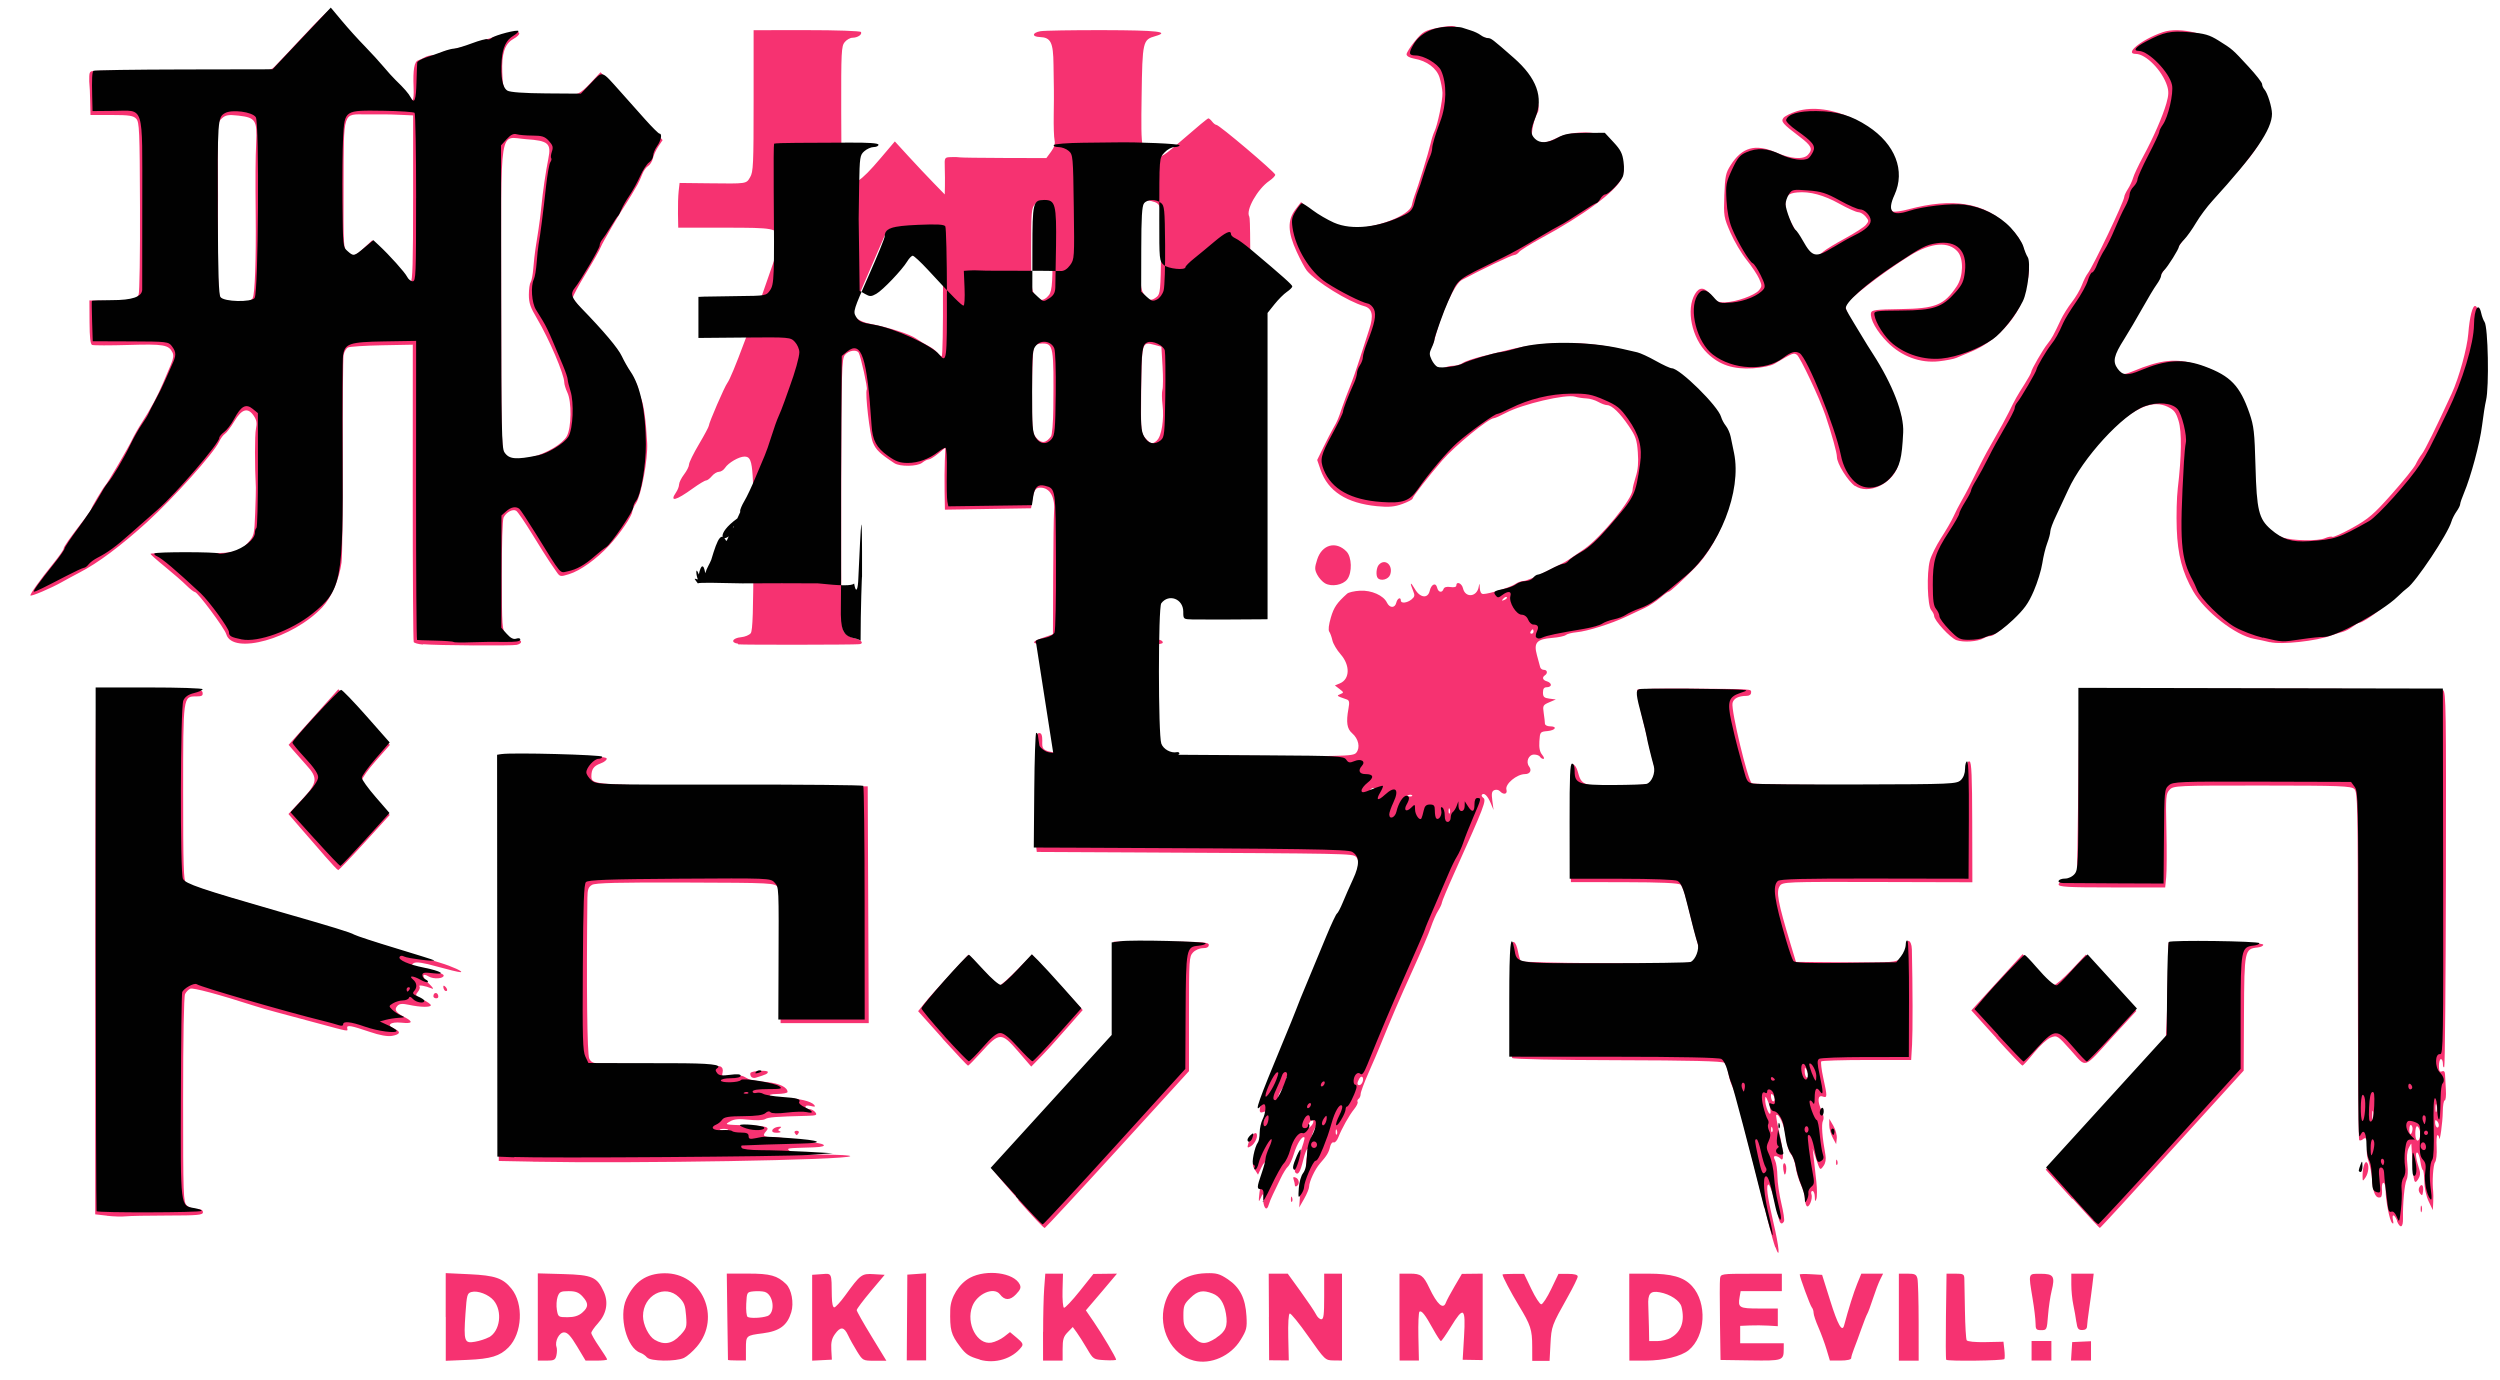
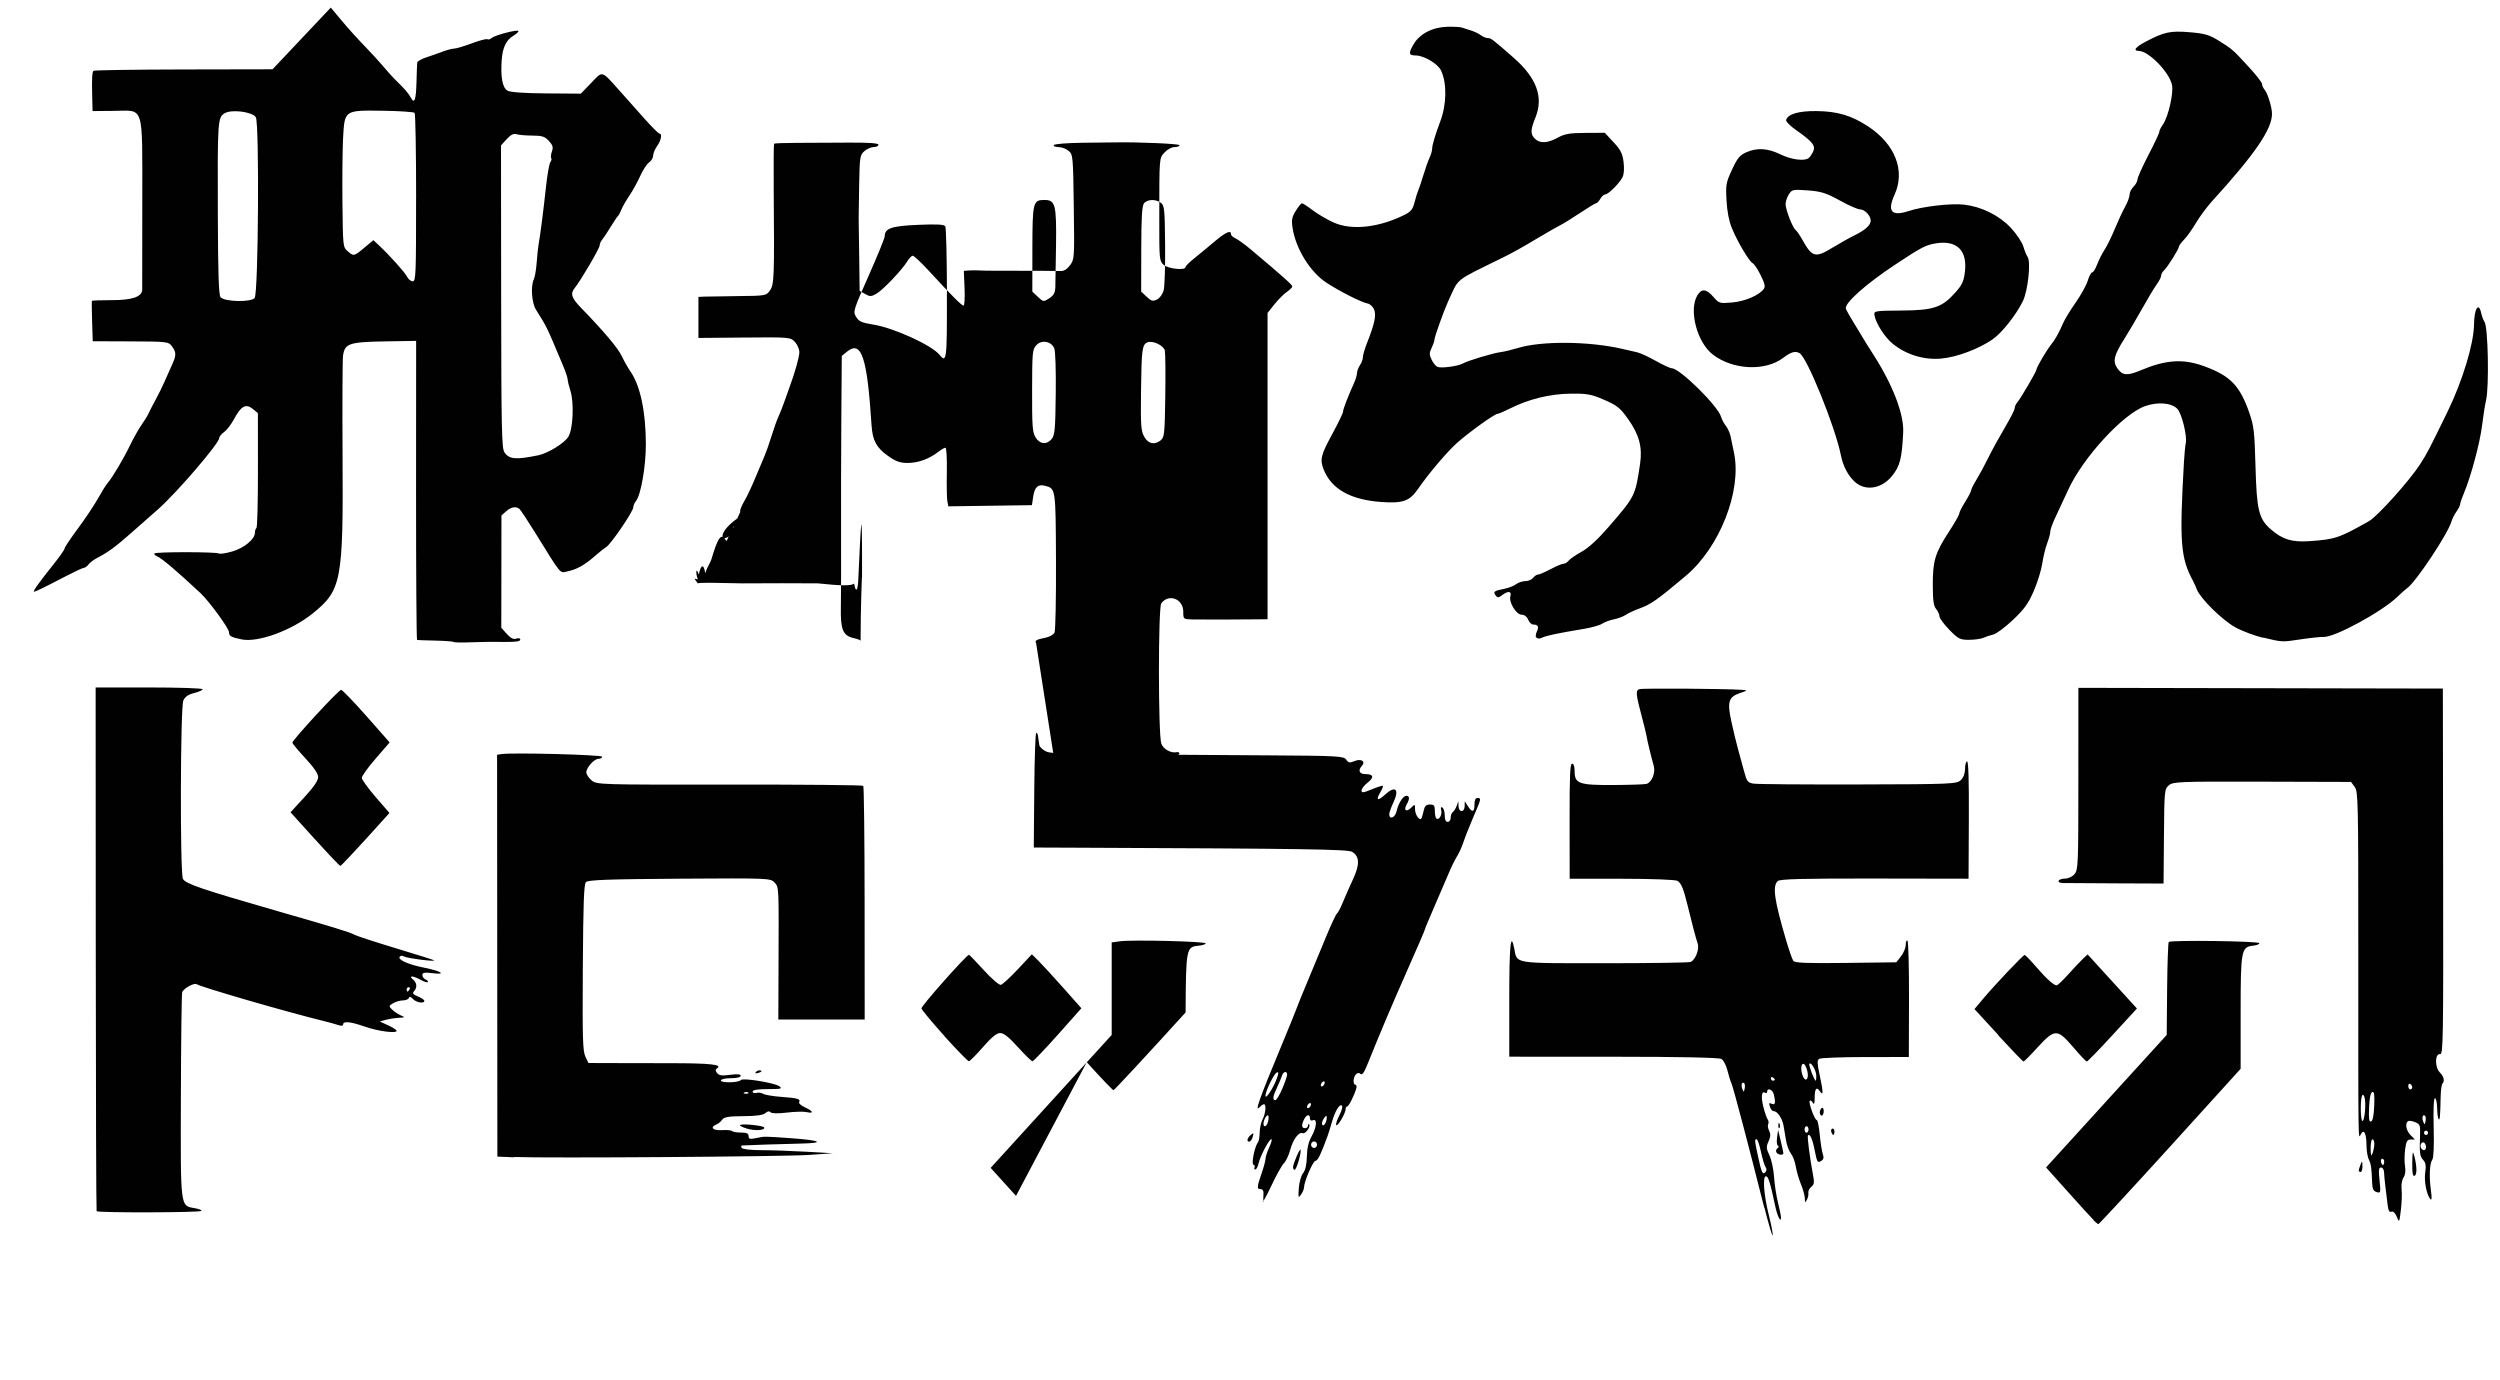
<svg xmlns="http://www.w3.org/2000/svg" width="549" height="303" version="1.1" viewBox="0 0 549 303">
  <g transform="translate(-16.9 -9.4)">
    <g transform="matrix(.435 0 0 .477 27.6 -388)">
-       <path d="m470 1459c-5.47-1.4-6.98-2.31-10-6.02-4.53-5.49-5.13-7.57-4.88-17 .148-5.65 4.44-11.9 9.96-14.6 8.35-4.04 22.2-2.36 25.1 3.04.783 1.46.396 2.41-1.88 4.59-3.01 2.88-5.7 2.89-8.08.01-3.04-3.66-11.6-.294-14 5.53-3.28 7.91 2.47 17.8 9.64 16.7 1.85-.301 4.73-1.52 6.4-2.7l3.02-2.15 3.51 2.68c2.88 2.2 3.3 2.94 2.3 4.14-4.53 5.46-13.3 7.89-21.1 5.88zm108 .487c-11.2-2.6-18-14.6-14.7-25.8 2.68-9.01 10-14.1 20.8-14.4 5.41-.16 6.96.229 11.2 2.81 6.05 3.72 8.84 8.75 9.35 16.9.346 5.48.08 6.47-2.97 11-4.95 7.4-15.1 11.5-23.6 9.51zm11.4-10.5c4.79-2.81 5.95-5.44 4.89-11.1-.942-5.02-3.11-8-6.75-9.27-4.96-1.73-7.49-1.27-11.2 2.03-3.16 2.78-3.53 3.63-3.53 8.12 0 4.49.405 5.42 3.88 8.9 4.57 4.57 6.85 4.81 12.8 1.35zm-389-9.55.014-20.2 12 .514c12.9.553 16.9 1.8 21.2 6.66 6.21 7.01 5.46 20.5-1.48 27-4.35 4.03-8.99 5.32-20.7 5.77l-11 .424.014-20.2zm21.8 9.38c5.69-2.87 6.99-12 2.42-17-2.51-2.74-8.06-4.67-11.2-3.89-2.16.543-2.38 1.25-3.04 10-.952 12.7-.557 13.8 4.79 12.9 2.3-.352 5.46-1.28 7.01-2.07zm24.7-9.37v-20.1l12.9.33c14.6.371 17 1.34 20.4 8.09 2.47 4.97 1.41 10.2-2.96 14.6-1.84 1.84-3.34 3.83-3.34 4.41s1.8 3.44 4 6.36 4 5.54 4 5.84-2.45.543-5.44.543h-5.44l-4.27-6.5c-3.22-4.89-4.84-6.5-6.59-6.5-2.48 0-4.81 4.13-3.8 6.75.297.774.267 2.5-.068 3.83-.527 2.1-1.19 2.42-5 2.42h-4.39zm22.4-1.99c3.28-2.58 3.32-4.33.18-7.47-1.89-1.89-3.51-2.45-7.02-2.45-4.01 0-4.69.32-5.57 2.62-.549 1.44-.712 4.14-.364 6 .614 3.27.779 3.38 5.39 3.38 3.3 0 5.56-.636 7.39-2.07zm32.7 20.6c-.667-.804-2.18-1.77-3.37-2.15-6.87-2.18-11-16.8-7.05-24.7 4.04-8.02 10.1-11.8 19.2-11.9 19-.28 29 20.3 16.4 33.8-2.01 2.16-4.92 4.48-6.46 5.15-4.05 1.78-17.1 1.62-18.7-.232zm16.7-10.1c3.36-3.36 3.5-3.78 3.05-9.17-.396-4.78-.957-6.08-3.64-8.48-6.97-6.22-18.1-.854-18.1 8.72 0 3.93 2.9 9.33 5.88 10.9 4.7 2.56 8.93 1.89 12.8-2.02zm24.2 11.3c-.029-.138-.175-9.14-.324-20l-.272-19.8h10.9c11 0 14.6.902 19 4.78 2.8 2.45 4.07 8.71 2.65 13-2.01 6.09-5.87 8.7-14.3 9.7-8.59 1.01-8.59 1.01-8.59 7.12v5.39h-4.5c-2.48 0-4.52-.112-4.55-.25zm19.8-20.2c4.29-1.36 3.28-10-1.3-11.2-1.2-.302-3.72-.404-5.58-.226-3.35.32-3.39.386-3.7 5.73-.169 2.97.14 5.68.687 6.02 1.21.746 7.09.536 9.89-.353zm22.7.658v-19.7l4.75-.305c5.33-.342 5.03-.921 5.18 10.3.041 3.08.511 5 1.22 5 .635 0 3.11-2.45 5.49-5.44 7.81-9.81 8.36-10.2 14.5-9.85l5.47.297-7.06 7.66c-3.89 4.21-7.06 8.08-7.06 8.6s3.37 5.96 7.49 12.1l7.49 11.2h-5.94c-5.86 0-5.97-.054-8.84-4.25-1.6-2.34-3.66-5.71-4.57-7.5-2.03-3.96-3.8-4.1-6.6-.536-1.61 2.04-2.07 3.84-1.85 7.25l.281 4.54-9.94.463zm47.9.019.141-19.8 9.5-.61v40.1h-9.78zm68.7 6.5c-.008-7.29.235-16.3.541-20l.557-6.75h8.93l-.225 7.7c-.124 4.23.203 7.84.727 8.01s4.08-3.26 7.91-7.63l6.96-7.95 11.9-.136-3.45 3.73c-1.9 2.05-3.67 3.97-3.95 4.27-.275.3-2.26 2.43-4.41 4.72l-3.91 4.18 3.98 5.3c4.29 5.7 11.3 16.5 11.3 17.4 0 .292-2.58.396-5.74.23-5.69-.297-5.77-.346-8.96-5.3-1.77-2.75-4.11-6.11-5.2-7.48l-1.99-2.48-2.56 2.4c-2.12 1.99-2.56 3.31-2.56 7.73v5.33h-9.88l-.015-13.2zm114-6.85-.114-19.9h9.6l6.54 8.25c3.6 4.54 7.08 9.26 7.74 10.5.656 1.24 1.85 2.25 2.66 2.25 1.19 0 1.46-1.95 1.46-10.5v-10.5h9v40l-4.25-.051c-4.21-.051-4.32-.147-12.7-11-4.64-6.03-8.89-10.8-9.44-10.6-.61.203-.9 4.5-.739 11l.264 10.6-9.93-.077-.114-19.9zm65.9.095v-20h5.38c5.42 0 6.7.864 9.64 6.5 4.04 7.76 7.1 10.2 8.4 6.84.349-.91 2.31-4.26 4.36-7.44l3.72-5.79 10.5-.111v39.8l-10.1-.153.7-10.8c.86-13.3-.216-14-6.69-4.31-2.4 3.57-4.64 6.5-4.98 6.5-.342 0-2.14-2.51-4-5.58-3.98-6.57-5.74-8.62-6.84-7.94-.441.273-.685 5.45-.542 11.5l.26 11h-9.75zm67 13.6c0-7.8-.761-9.93-6.75-18.9-4.02-6.04-8.25-13.4-8.25-14.3 0-.159 2.45-.289 5.45-.289h5.45l3.68 7c2.02 3.85 4.27 7 5 7s2.98-3.15 5-7l3.68-7h4.88c3.26 0 4.86.415 4.83 1.25-.024.688-2.26 4.85-4.97 9.25-8.17 13.3-8.29 13.6-8.78 21.8l-.46 7.75h-8.74zm49-13.6v-20h9.49c12 0 18 1.56 22.2 5.73 7.75 7.74 6.87 23.1-1.69 29.5-3.86 2.86-12.6 4.79-21.7 4.8l-8.25.012zm21 9.51c5.28-2.73 7.15-7.66 5.38-14.2-.766-2.86-5.69-5.86-11-6.73-4.8-.783-6.1.614-5.77 6.22.105 1.79.247 6.18.316 9.75l.125 6.5h4.05c2.23 0 5.35-.672 6.94-1.49zm24.8-7.41c-.161-9.68-.149-18.6.027-19.8.316-2.22.509-2.25 15.8-2.25h15.4v8h-20.8l-.514 2.69c-.943 4.93-.237 5.31 9.89 5.31h9.39v8.14l-4.75-.264c-2.61-.145-6.89-.178-9.5-.072l-4.75.193v8h22l-.015 2.75c-.029 5.22-.467 5.36-16.8 5.14l-15.1-.204-.292-17.6zm53.8 12.8c-.926-2.83-2.78-7.41-4.12-10.2-1.34-2.77-2.43-5.77-2.43-6.65s-.417-2.04-.927-2.56c-.804-.824-6.07-13.9-6.07-15.1 0-.237 2.54-.296 5.65-.131l5.65.3 4.1 11.9c3.8 11.1 6.03 14.7 6.99 11.4 2.31-7.83 4.84-15.2 6.58-19.1l2.12-4.75h11l-1.5 2.75c-.824 1.51-2.46 5.44-3.63 8.74-1.17 3.29-2.46 6.44-2.85 7s-1.76 3.71-3.03 7.01c-1.27 3.3-2.94 7.42-3.7 9.15s-1.4 3.65-1.4 4.25c0 .662-2.14 1.1-5.38 1.1h-5.38zm36.5-14.9v-20h4.38c3.7 0 4.48.35 4.99 2.25.332 1.24.609 10.2.617 20l.014 17.8h-10zm23.9 19.6c-.229-.228-.286-9.23-.126-20l.291-19.6h4.46c3.94 0 4.47.264 4.53 2.25.041 1.24.176 7.89.301 14.8.125 6.89.517 13 .872 13.6.384.621 4.27.973 9.61.869l8.96-.174.453 3.61c.249 1.98.264 3.94.034 4.36-.429.766-28.6 1.09-29.4.335zm43.1-4.09v-4.5h10v9h-10zm20.2.25.308-4.25 9.5-.404v8.9h-10.1zm-18.2-13c-.011-1.79-.67-6.85-1.47-11.2-2.18-12.1-2.38-11.5 4.02-11.5 6.59 0 7.39 1.13 5.56 7.9-.681 2.53-1.5 7.63-1.81 11.3-.563 6.62-.627 6.75-3.43 6.75-2.55 0-2.86-.347-2.87-3.25zm20.6-.5c-.306-2.06-1-5.67-1.55-8.01s-.989-6.51-.989-9.25v-4.99h11.3l-.676 5.25c-.372 2.89-1.12 7.95-1.65 11.2s-.999 6.79-1.03 7.75c-.033 1.17-.849 1.75-2.44 1.75-2 0-2.48-.617-2.95-3.75zm-152-34.4c-.728-1.84-2.16-6.5-3.19-10.4-1.03-3.85-4.33-15.8-7.35-26.5s-6.42-22.9-7.57-27-2.72-8.62-3.49-10c-.769-1.38-1.71-4.17-2.09-6.21-.383-2.04-1.29-4.21-2.02-4.81-.922-.765-17.3-1.13-53.9-1.2-30.6-.061-52.9-.488-53.2-1.02-.698-1.13-1.23-48.4-.575-51.5.693-3.38 2.55-2.13 3.48 2.35.447 2.15 1.14 4.22 1.53 4.59s17.6.776 38.2.893c51.7.294 48.6.444 50.6-2.49 1.26-1.92 1.39-3.16.615-5.75-1.71-5.7-4.06-14.1-5.78-20.5-.908-3.43-2.26-6.74-3.01-7.36-.934-.775-9.83-1.14-28.4-1.17l-27-.044-.066-4.09c-.608-37.7-.348-50.1 1.05-50.1.807 0 1.87 1.35 2.36 3 2.07 6.99 2.72 7.17 23.4 6.7 12.7-.291 13.3-.404 14.8-2.68 1.41-2.16 1.41-2.92-.059-8.2-.89-3.2-2.02-7.39-2.52-9.32s-2.08-7.93-3.52-13.4c-1.44-5.42-2.33-10.1-1.98-10.5.349-.349 11.5-.569 24.8-.489 34.4.207 32.7.11 32.7 1.83 0 .885-.923 1.51-2.25 1.51-4.12.025-6.56 1.15-7.12 3.28-.844 3.23 7.66 35.6 9.69 36.9 1.05.669 28.2.981 80.6.926 9.57-.01 19.1-.311 21.3-.67 4.4-.743 6.84-3.52 6.84-7.78 0-1.84.444-2.71 1.25-2.44.958.319 1.27 6.87 1.32 28l.07 27.6-47.9-.123c-46-.118-48-.047-49.3 1.78-1.97 2.69-1.02 7.36 5.48 27l2.65 8 25.2.174c23.8.165 25.3.065 27.7-1.82 1.69-1.33 2.54-2.98 2.54-4.92 0-4.65 2.98-3.86 3.09.823.428 17.3.473 38 .096 43.8l-.456 7.09-22.4.01c-12.3 0-22.7.298-23 .653s.103 3.75 1.02 7.54c2.13 8.84 2.11 9.39-.336 8.61-2.51-.797-2.73 2.19-.47 6.56 1.03 1.99 1.23 3.53.618 4.7-.828 1.58-.361 7.27 1.29 15.7.376 1.93.047 3.69-.917 4.93-1.79 2.3-1.8 2.29-3.89-3.43l-1.64-4.5.554 4.5c.304 2.48.889 7.27 1.3 10.7.41 3.39.421 6.99.023 8-.575 1.46-.737 1.27-.793-.915-.039-1.51-.568-2.75-1.18-2.75-.609 0-.846.68-.527 1.51.828 2.16-1.46 6.94-2.52 5.27-.446-.703-.818-2.31-.827-3.57-.008-1.26-.903-4.03-1.99-6.16s-2.28-5.78-2.65-8.11c-.373-2.33-1.46-5.03-2.42-5.98-1.02-1.02-2.02-4.14-2.42-7.6-.596-5.08-3.72-11.5-4.96-10.3-.209.215.469 3.77 1.51 7.89 2.24 8.9 2.54 14 .722 12.2-.66-.66-1.8-1.2-2.54-1.2-1.03 0-1.09.46-.242 2.04.601 1.12 1.12 4.39 1.16 7.25s.939 8.47 2 12.5 1.66 7.7 1.32 8.25c-1.16 1.87-2.25 1.01-2.87-2.25-1.06-5.57-4.09-14.7-4.88-14.7-1.44-.016-.727 5.24 2.32 17.1 3.07 12 3.66 18.2 1.11 11.7zm-1.49-55c-.319-.798-.556-.561-.604.604-.043 1.05.193 1.64.525 1.31s.368-1.19.079-1.92zm-2.05-11.9c-1.2-2.75-1.48-2.97-1.55-1.16-.107 2.89 2.3 8.29 2.72 6.11.167-.866-.358-3.09-1.17-4.94zm2.48-3.15c-.817-.817-1.11-.705-1.11.421 0 .843.328 1.86.729 2.26.401.401.902.212 1.11-.421.211-.632-.117-1.65-.729-2.26zm17-11.4c-.961-1.65-1.04-1.63-1.07.296-.034 2.31 1.24 4.12 1.77 2.52.188-.564-.127-1.83-.699-2.81zm-398 59.5c-7.01-7.19-12.8-13.4-12.8-13.8s13.6-14.4 30.2-31l30.2-30.3.128-19.6c.07-10.8.183-20.6.25-21.8l.122-2.25h24c20.7 0 24 .208 24 1.5 0 1-1 1.5-3 1.5-1.67 0-3.89.889-5 2-1.9 1.9-2 3.33-2 28.3v26.3l-36 36c-19.8 19.8-36.3 36-36.8 36.2s-6.47-5.7-13.5-12.9zm532-.271-13.4-13.5 30-30.1c16.5-16.5 30.2-30.3 30.5-30.6s.725-10.3 1-22.2l.5-21.7h23.8c15 0 23.8.368 24 1 .138.55-1.17 1.14-2.9 1.31-6.49.63-6.64 1.29-6.81 30.4l-.155 26.3-36.1 36.2c-19.8 19.9-36.2 36.2-36.5 36.2s-6.45-6.06-13.8-13.5zm164 9.98c-1.42-3.11-2.82-3.28-2.09-.25.369 1.53.214 1.93-.487 1.25-1.27-1.23-3.24-10.4-3.24-15 0-1.9-.484-3.45-1.08-3.45-.609 0-.934 1.37-.75 3.17.179 1.74-.125 3.31-.675 3.48-2.34.744-3.76-1.7-4.22-7.28-.267-3.23-1.11-7.38-1.88-9.22-.764-1.85-1.12-4.43-.789-5.75.854-3.4-.253-5.94-1.97-4.52-.732.607-1.63.808-1.99.446s-.658-36.5-.658-80.3c0-74.7-.109-79.8-1.76-81.3-1.55-1.4-7.03-1.59-46.5-1.61-43.3-.018-44.9.046-46.8 1.96-1.85 1.85-1.95 3.08-1.58 18.7.219 9.2.169 18.9-.112 21.5l-.51 4.75h-26.9c-22.2 0-26.9-.24-26.9-1.38 0-.802 1.89-1.86 4.5-2.51 2.47-.623 4.6-1.24 4.71-1.37s.454-19.6.75-43.2l.538-43 91-.032c50-.018 91.7.297 92.6.7 1.45.663 1.58 8.86 1.42 86.8-.096 47.3-.477 86.3-.846 86.7-.369.369-.671-.304-.671-1.5s-.45-2.17-1-2.17c-.55 0-1 1.4-1 3.11 0 2.35.365 2.97 1.5 2.53 1.04-.4 1.53.101 1.59 1.64.052 1.22.239 4.36.417 6.97.178 2.61-.09 4.75-.594 4.75-.504 0-.943 2.36-.975 5.25-.053 4.86-1.57 14.8-1.83 12-.063-.688-.452-1.25-.865-1.25s-.595 2.49-.406 5.53c.196 3.15-.14 6.12-.779 6.89-.984 1.19-1.56 9.3-.96 13.6.115.825.121 3.08.012 5l-.197 3.5-2.09-4c-1.26-2.41-2.14-6.08-2.21-9.25-.068-2.89-.403-5.25-.745-5.25-.342-5e-4-.91-1.8-1.26-4-.352-2.2-1.09-4-1.65-4-1.01 0-.522 3.21 1.18 7.83.591 1.6.402 2.98-.612 4.42-1.91 2.73-2.35 1.49-2.91-8.25-.238-4.12-.484-7.72-.545-8-.061-.275-.683.625-1.38 2-.834 1.64-1.04 4.21-.611 7.5.384 2.91.221 5.83-.391 7-1.07 2.03-1.98 10.9-1.83 17.8.097 4.3-1.38 4.91-3.05 1.25zm11.5-41.3c-.313-1.2-.966-2.17-1.45-2.17-1.04 0-1.2 5.35-.189 6.36 1.11 1.11 2.26-1.81 1.64-4.19zm-3.73-.7c.118-.807-.195-1.72-.696-2.03s-.911.664-.911 2.16c0 2.73 1.2 2.63 1.61-.133zm12.5-3.76c-.817-.817-1.11-.705-1.11.421 0 1.99 1.34 3.33 1.84 1.84.211-.632-.117-1.65-.729-2.26zm-32.4-4.46c-.252-.962-.457-.175-.457 1.75s.206 2.71.457 1.75c.252-.962.252-2.54 0-3.5zm32-2.98c-.254-.973-.478-.419-.498 1.23-.02 1.65.187 2.45.461 1.77.274-.677.291-2.03.037-3zm-1176 50.9-5.94-.624.012-120c.006-66 .274-120 .594-121 .34-.55 11.5-.941 26.9-.941 24.3 0 26.4.136 26.7 1.75.271 1.4-.366 1.75-3.18 1.75-6.7 0-6.63-.438-6.63 44.6 0 33.2.242 40.4 1.4 41.3.772.64 10.6 3.62 21.8 6.62 11.2 3 22.6 6.08 25.3 6.84s10.4 2.83 17 4.61 15.2 4.25 19 5.5 10.4 3.23 14.5 4.4 11.6 3.29 16.5 4.72c4.95 1.43 11.3 3.23 14.1 4 6.26 1.71 12.4 4.3 10.4 4.36-.825.025-6.08-1.12-11.7-2.55-7.28-1.85-10.7-2.31-11.9-1.61-1.48.831-1.14 1.15 2.19 2.03 2.17.572 5.96 1.4 8.43 1.85 2.46.445 4.49 1.26 4.5 1.81.031 1.48-5.05 1.8-7.52.481-3.66-1.96-3.63.067.036 3.25 2.08 1.8 2.69 2.73 1.5 2.27-3.28-1.25-7.06-1.84-6.25-.973.414.443.047 1.58-.814 2.54-1.45 1.6-1.26 1.86 2.5 3.52 2.24.986 4.06 2.16 4.06 2.6 0 1.04-5.27.963-11-.165-3.37-.664-4.84-.552-5.87.448-1.77 1.73-.864 3.08 3.41 5.11 4.81 2.28 4.32 3.2-1.41 2.65-5.52-.53-7.81 1.17-3.69 2.74 3.57 1.36 3.19 2.66-.965 3.33-2.31.374-6.2-.252-11.2-1.81-9.78-3.02-11.8-3.33-11.5-1.75.321 1.61 1.53 1.79-15-2.27-7.86-1.94-17.2-4.23-20.8-5.09s-8.52-2.16-11-2.89c-18.3-5.37-31-8.45-32.4-7.91-.921.354-2.11 1.46-2.65 2.46-.59 1.1-.972 20.3-.972 48.7 0 44.2.107 47 1.83 48.6 1.01.91 3.26 1.66 5 1.66 2.15 0 3.17.482 3.17 1.5 0 1.28-2.64 1.5-17.8 1.51-9.76.01-19.3.174-21.2.374s-6.17.082-9.44-.261zm1168-3.12c0-1.38.227-1.94.504-1.25s.277 1.81 0 2.5-.504.125-.504-1.25zm-584-3.75c-.349-3.71-.367-3.72-1.58-1.25-1.08 2.21-1.15 1.92-.614-2.46.335-2.73 1.28-6.65 2.11-8.72 1.99-4.97 1.13-7.28-1.11-2.96l-1.74 3.36-1.55-2.22c-1.41-2.01-1.4-2.54.149-5.78.936-1.96 1.96-5.85 2.27-8.64.315-2.79 1.18-6.29 1.93-7.77 1.77-3.51 1.73-5.15-.108-4.45-3.06 1.17-2.42-1.65 3.32-14.6 3.25-7.31 6.71-15.1 7.68-17.3s2.6-5.8 3.62-8 6.39-14.1 11.9-26.5 10.9-23.4 11.8-24.5 2.8-4.7 4.08-8 3.16-7.07 4.16-8.38c2.27-2.98 2.36-8.42.168-10.2-1.76-1.47-3.41-1.49-111-1.99l-50.1-.229-.448-3.58c-.247-1.97-.295-12-.109-22.4.187-10.3.34-21 .34-23.8 0-3.74.369-4.95 1.5-4.95 1.05 0 1.5 1.05 1.5 3.48 0 6.67-3.8 6.35 80.7 6.89 72.6.47 76.2.408 77.8-1.32 2.12-2.34 1.16-6.42-2.1-8.98-2.6-2.05-3.09-5.04-1.84-11.3.6-3 .427-3.83-.882-4.25-5.26-1.67-5.27-1.68-3.21-2.45 1.83-.68 1.8-.798-.417-2.35l-2.34-1.64 2.53-.962c5.07-1.93 5.24-8.33.346-13.4-1.9-1.96-3.76-4.84-4.14-6.4s-1.09-3.37-1.59-4c-.568-.724-.263-3.17.81-6.5 1.52-4.72 3.05-6.77 8.23-11 .744-.608 3.67-1.22 6.5-1.36 5.76-.282 11.9 2.19 13.6 5.52 1.38 2.57 4.04 2.57 4.71 0 .534-2.04 2.29-2.81 2.29-1 0 1.47 3.2 1.16 5.42-.515 1.64-1.24 1.75-1.83.75-4.02-1.81-3.97-1.35-4.31.947-.72 2.6 4.06 6.53 4.5 7.46.822.779-3.1 3.08-4.03 3.74-1.5.578 2.21 2.51 2.57 3.26.61.32-.834 1.6-1.16 3.47-.886 1.77.26 2.96-.014 2.96-.679 0-2.14 2.79-1.09 3.38 1.28 1.14 4.52 7.01 4.05 7.91-.638.372-1.93.453-1.86.57.498.089 1.8.69 2.75 1.74 2.75 2.88 0 13.8-3.11 16.1-4.57 1.22-.784 3.11-1.43 4.2-1.43s5.27-1.52 9.29-3.37c4.02-1.85 8.43-3.87 9.8-4.49 2.58-1.16 3-1.41 11.6-6.84 8.46-5.33 24.4-23.1 24.4-27.3.008-.827.73-3.53 1.6-6 1.13-3.19 1.43-6.45 1.05-11.2-.471-5.83-1.07-7.42-4.55-12.1-4.47-6.06-8.57-9.65-11-9.66-.888 0-2.9-.678-4.48-1.5s-4.28-1.54-6-1.59c-1.72-.055-4.25-.41-5.61-.789-4.64-1.29-26.6 3.4-35.1 7.51-2.72 1.31-5.35 2.38-5.86 2.38-2.73 0-19.6 12.6-26.2 19.5-6.7 7.08-14.9 16.7-14.9 17.5 0 .436-2.31 1.56-5.14 2.5-3.98 1.32-6.85 1.55-12.8 1.03-15.4-1.37-24.8-6.89-28.5-16.7l-1.73-4.59 3.17-5.91c1.74-3.25 4.02-7.26 5.06-8.91 2.01-3.19 2.27-3.75 4.6-10 .821-2.2 2.5-6.25 3.74-9s3.48-8.6 4.99-13c1.51-4.4 3.65-10.4 4.74-13.4 2.31-6.31 1.5-9.61-2.6-10.6-7.88-1.98-24.4-11.3-28.9-16.3-.938-1.04-3.27-4.99-5.18-8.78-4.53-8.98-4.7-14.5-.622-19.4l2.86-3.42 3.12 2.63c5.39 4.54 16.1 9.01 22.2 9.26 11.8.492 29.6-5.6 30.6-10.5.294-1.38.934-3.4 1.42-4.5 1.52-3.43 7.06-19.8 8.05-23.8.515-2.08 1.37-4.56 1.89-5.5 1.59-2.85 4.26-14.5 4.11-17.9-.079-1.75-.736-4.9-1.46-7-1.49-4.35-6.42-7.72-12.8-8.73-2.35-.375-3.87-1.17-3.87-2.01 0-.765 1.92-3.51 4.26-6.1 3.92-4.33 4.84-4.82 11.6-6.09 5.01-.948 7.9-1.07 9.17-.391 1.02.546 2.69.993 3.71.993 1.02 0 3.62.9 5.78 2s4.54 2 5.3 2 2.7 1.01 4.32 2.25c7.78 5.96 15.5 12.3 16.6 13.7 3.72 4.53 7.17 16.1 5.48 18.4-1.71 2.29-3.46 9.42-2.8 11.5.943 2.97 6.02 3.24 11.6.617 5.4-2.56 13.7-3.57 20.4-2.48 9.61 1.56 17 13.4 13.1 20.9-3.1 6-19.1 16.8-40.8 27.5-5.34 2.64-10.2 5.44-10.9 6.21-.639.769-1.72 1.4-2.41 1.4-1.28 0-16.7 6.73-26.5 11.5-3.54 1.74-10.1 14.5-13.4 26.1-.641 2.26-1.77 4.84-2.52 5.74-3.12 3.76 2.48 11 6.74 8.72 1.1-.589 3.28-1.07 4.84-1.07s3.73-.584 4.82-1.3c1.08-.714 5.57-2.1 9.97-3.09s10.7-2.39 14-3.12c16.8-3.75 37.7-3.93 54-.464 2.75.583 6.29 1.32 7.88 1.65 1.58.323 5.84 2.1 9.45 3.96 3.62 1.85 7.23 3.37 8.02 3.37 4.38 0 22.4 15.6 25.8 22.3.887 1.75 2.29 3.95 3.11 4.89 2.37 2.7 4.66 13.6 4.57 21.8-.154 14.2-8.69 32.9-19.6 43-6.95 6.4-12.5 11-13.2 11-.409 0-2.38 1.29-4.39 2.86-2 1.57-5.44 3.63-7.64 4.58s-6.48 2.79-9.5 4.09c-7.62 3.27-19.6 6.7-24.9 7.15-2.45.204-4.94.778-5.54 1.28-.6.498-3.7 1.1-6.89 1.33-7.87.577-9.44 2.19-7.72 7.92.71 2.36 1.45 4.85 1.64 5.54.193.688 1.04 1.25 1.88 1.25 1.72 0 2.06 1.56.531 2.5-1.6.99-1.16 2.22 1 2.79 1.1.288 2 1.02 2 1.62s-.9 1.09-2 1.09c-1.45 0-2 .667-2 2.44 0 2 .576 2.5 3.25 2.81l3.25.378-3.36 1.32c-3.15 1.24-3.32 1.55-2.76 4.94.329 1.99.603 4.18.609 4.86.006.688 1.14 1.25 2.51 1.25 3.96 0 2.9 1.85-1.25 2.19-3.66.302-3.76.42-4.06 4.66-.219 3.05.201 4.92 1.4 6.25.945 1.04 1.22 1.9.622 1.9-.603 0-1.37-.45-1.71-1s-1.69-1-2.99-1c-2.77 0-4.3 3.35-2.5 5.5 1.48 1.78.463 3.5-2.08 3.5-4.16 0-10.2 4.61-9.37 7.17.659 2.08-1.46 2.53-3.29.699-.623-.623-1.88-.847-2.79-.498-1.33.509-1.53 1.48-1.04 4.88l.617 4.25-1.43-3.13c-1.54-3.36-3.36-4.97-4.42-3.92-.36.36-.088 1 .605 1.43 1.79 1.11.695 3.72-14.5 34.5-3.49 7.06-6.34 13.3-6.34 13.8s-.833 2.2-1.85 3.66c-1.02 1.46-2.68 4.9-3.69 7.65-1.01 2.75-5.1 11.5-9.08 19.5-6.8 13.6-11.1 22.8-16.3 34.5-1.21 2.75-3.98 8.65-6.15 13.1-2.17 4.46-3.94 8.82-3.94 9.69s-.457 1.86-1.02 2.21-.792.99-.519 1.43c.274.443-.506 1.93-1.73 3.31-2.53 2.83-6.26 8.9-8.01 13-.647 1.52-1.71 2.57-2.36 2.32-.65-.249-1.47.68-1.81 2.07-.656 2.61-1.61 4.04-5.13 7.69-2.46 2.55-5.42 8.31-5.43 10.6-.003.878-1.13 3.4-2.51 5.6l-2.5 4 .419-5.5c.53-6.97 1.55-11 2.78-11 .527 0 .718-.788.422-1.75s-.149-3.43.326-5.49c1.24-5.39-.407-3.71-1.93 1.97-1.5 5.58-2.57 7.1-3.98 5.68-.654-.654.051-3.47 2.08-8.29 1.69-4.01 2.83-7.54 2.54-7.83-1.05-1.05-3.76 2.77-5.3 7.44-.863 2.62-2.23 5.3-3.05 5.95-.814.652-2.49 3.13-3.72 5.5s-2.96 5.66-3.85 7.31c-.883 1.65-1.84 3.79-2.12 4.75-.895 3.01-2.45 1.91-2.82-2zm27.7-33.1c1.24-4.14-1.7-1.91-3.2 2.42-1.35 3.91-1.34 3.92.564 1.94 1.06-1.1 2.25-3.07 2.64-4.37zm9.18.681c-.319-.798-.556-.561-.604.604-.043 1.05.193 1.64.525 1.31s.368-1.19.079-1.92zm-12-4.51c-.41-.41-1.16-.083-1.68.726-1.54 2.43-1.08 3.52.73 1.71.93-.93 1.36-2.03.946-2.44zm14.7-1.85c.341-.89.174-1.29-.393-.941-.544.336-.989 1.03-.989 1.55 0 1.44.717 1.12 1.38-.611zm-29.4-12.4c-.025-1.25-.326-1.17-1.5.382-.808 1.07-1.45 2.64-1.44 3.5.025 1.25.326 1.17 1.5-.382.808-1.07 1.45-2.64 1.44-3.5zm39.7-3.6c.81-2.11-.542-3.25-1.69-1.43-1.22 1.94-1.2 2.97.07 2.97.567 0 1.3-.694 1.62-1.54zm-37.2-1.46c.34-.55.141-1-.441-1s-1.06.45-1.06 1 .198 1 .441 1 .719-.45 1.06-1zm81.2-124c-.319-.798-.556-.561-.604.604-.043 1.05.193 1.64.525 1.31s.368-1.19.079-1.92zm-19-6.42c-.332-.332-1.19-.368-1.92-.079-.798.319-.561.556.604.604 1.05.043 1.64-.193 1.31-.525zm-19.2-2.4c.34-.55.168-1-.382-1s-1.28.45-1.62 1-.168 1 .382 1 1.28-.45 1.62-1zm80.5-73c0-.55-.198-1-.441-1s-.719.45-1.06 1-.141 1 .441 1 1.06-.45 1.06-1zm-13.5-15.8c-.308-.308-1.11-7e-4-1.79.683-.98.988-.865 1.1.56.56.986-.376 1.54-.935 1.23-1.24zm-109 277c.048-1.16.285-1.4.604-.604.289.722.253 1.58-.079 1.92-.332.332-.569-.258-.525-1.31zm570-2.54c-.745-.905-.859-1.99-.304-2.89 1.19-1.92 2.24-.718 1.83 2.08-.279 1.9-.518 2.02-1.52.802zm-568-3.74c0-.538-.275-1.69-.611-2.57-.447-1.17-.179-1.43 1-.975 1.8.689 2.15 2.95.611 3.9-.55.34-1 .178-1-.359zm539-4.14c-.027-3.69 1.06-7.06 2.07-6.43 1.38.851 1.04 4.84-.582 6.99-1.42 1.87-1.47 1.85-1.49-.559zm-292-1.25c-.736-2.47-.697-4.75.081-4.75.547 0 .994 1.12.994 2.5 0 1.99-.71 3.47-1.07 2.25zm26.2-5.33c.048-1.16.285-1.4.604-.604.289.722.253 1.58-.079 1.92-.332.332-.569-.258-.525-1.31zm-658-.164-17.1-.298.077-187 27 .266c19.3.19 27.1.594 27.4 1.42.212.635-1.17 1.67-3.08 2.3-3.46 1.14-4.64 2.66-4.64 5.96 0 3.98 2.01 4.1 72 4.35l67.5.239.516 109h-44.5l.184-30.2c.165-27 .006-30.4-1.5-32.3-1.66-2.04-2.45-2.08-46.7-2.22-33.8-.108-45.6.161-47.2 1.08-1.83.992-2.26 2.11-2.31 5.94-.517 40.5-.123 72 .925 74 1.02 1.91 2.06 2.26 6.92 2.33 3.14.045 17.4.198 31.7.339 14.3.141 26.7.583 27.6.982 1.07.473 1.45 1.45 1.09 2.82-.515 1.97-.265 2.05 4.19 1.44 2.99-.409 5.54-.208 6.91.544 2.66 1.46 3.5 1.64 11.7 2.43 5.96.576 10 2.4 10 4.52 0 .465-2.36.877-5.25.915-7.08.095-3.34 1.75 4.25 1.88 6.63.113 12.8 1.45 14.4 3.1.87.931.499 1.06-1.62.559-1.62-.383-2.75-.231-2.75.371 0 .56.845 1.02 1.88 1.02 1.03 0 2.44.675 3.12 1.5 1.08 1.3.527 1.52-4.13 1.63-16.2.386-19.6.627-21.2 1.51-.99.554-4.54.675-8.32.284-4.78-.495-7.32-.304-9.23.694-3.11 1.62-3.26 1.59 8.67 1.92 9.74.271 11.3.726 9.37 2.68-2.16 2.16-1.24 2.78 4.12 2.78 2.92 0 5.73.431 6.26.958.527.527 5 1.09 9.95 1.25 9.41.306 12.3 2.18 3.73 2.43-14.8.434-13.9.292-11.8 1.89 1.5 1.13 5.24 1.47 16.4 1.47 7.96 0 14.2.322 13.8.715-1.75 1.75-108 3.44-160 2.54zm98.3-14.9c-.962-.252-2.54-.252-3.5 0-.962.252-.175.457 1.75.457s2.71-.206 1.75-.457zm263 6.53c.839-2.79 3.19-5.46 4.05-4.6 1.08 1.08-.628 4.73-2.73 5.85-1.83.977-1.96.854-1.32-1.25zm295-2.66c-.962-1.64-1.74-4.27-1.73-5.83l.017-2.85 2.05 3.21c1.13 1.76 1.91 4.39 1.73 5.83l-.321 2.63-1.75-2.99zm-524-2.18c-.34-.55.11-1 1-1s1.34.45 1 1-.79 1-1 1-.66-.45-1-1zm-11.3-1.25c.226-.688 1.5-1.38 2.83-1.54 1.74-.211 2.04-.035 1.06.629-1.15.779-1.15 1.01 0 1.46.75.298.088.578-1.47.621-1.84.051-2.69-.358-2.42-1.17zm-10.8-24.8c-.376-.609-.45-1.34-.163-1.63.965-.966 8.68-1.32 8.68-.394 0 .828-.848 1.2-6.17 2.67-.916.254-1.97-.037-2.35-.646zm96.7-17.5-12.3-12.5 3.26-3.72c1.79-2.05 7.51-7.91 12.7-13l9.43-9.31 7.28 7.06c4 3.88 7.82 7.06 8.49 7.06s4.62-3.18 8.78-7.06l7.57-7.06 25.6 25.5-7.72 8.03c-7.28 7.57-10.6 10.9-16 15.9l-2.28 2.11-6.73-7.11c-8.27-8.74-9.36-8.73-18.3.296-3.49 3.52-6.59 6.4-6.88 6.4-.291-.01-6.08-5.64-12.9-12.5zm532-.161-12.6-12.7 25.9-25.9 6.94 7.16c3.82 3.94 7.73 7.16 8.69 7.16.962 0 5.02-3.17 9.03-7.06l7.28-7.06 9.87 9.94c5.43 5.47 11.2 11.3 12.7 13l2.87 3.04-10.9 10.8c-16.5 16.5-13.9 15.6-22.1 7.35-6.8-6.95-6.97-7.05-10.2-5.94-1.79.625-5.55 3.75-8.42 7.02-2.85 3.24-5.49 5.89-5.87 5.89s-6.37-5.72-13.3-12.7zm-789-19.2c0-1.68 1.77-2.09 2.36-.553.348.908-.003 1.49-.895 1.49-.808 0-1.47-.424-1.47-.941zm5.67-2.73c-.367-.367-.667-1.13-.667-1.7 0-.627.466-.568 1.18.15.651.651.951 1.42.667 1.7-.284.284-.817.217-1.18-.15zm-60.7-62.1c-3.54-3.72-9.06-9.54-12.3-12.9l-5.84-6.18 6.59-6.43c8.17-7.97 8.47-10.1 2.34-16.2-2.34-2.35-5.29-5.38-6.55-6.74l-2.3-2.47 25.1-25.6 2.62 2.43c1.44 1.33 7.29 7.11 13 12.8l10.4 10.4-7.01 7.23c-3.85 3.97-7.01 8-7.01 8.94s3.14 4.95 6.97 8.9l6.97 7.19-12.7 12.7c-7 6.99-13 12.7-13.3 12.7-.306 0-3.45-3.04-6.99-6.75zm49.6-97.1c-2.19-.178-4.22-.698-4.5-1.15-.282-.456-.502-31.4-.489-68.9l.024-68-15.5.271c-8.54.149-16.3.603-17.2 1.01-.929.406-1.93 1.94-2.23 3.4-.298 1.47-.485 22.5-.415 46.7.07 24.2-.22 46.2-.643 49-1.2 7.77-5.13 16.1-9.68 20.5-14.8 14.4-45.3 22.2-48.5 12.4-.971-2.89-14.4-19.3-15.8-19.4-.565-.025-2.52-1.41-4.35-3.08s-6.65-5.5-10.7-8.51c-4.07-3.01-7.4-5.71-7.4-6.01 0-.294 8.44-.425 18.8-.291 22.8.296 25.9-.193 30.3-4.7 3.23-3.33 3.32-3.66 3.74-13.7.24-5.65.397-10.9.348-11.8-.6-10.1-.581-24.2.037-27 .601-2.7.361-4.07-1.05-6-2.97-4.05-6.08-3.28-9.82 2.44-1.78 2.72-3.92 5.33-4.76 5.8s-2.19 2.14-3 3.71c-2.77 5.35-23 25.9-36.5 37.1-13.1 10.8-24.6 18.7-34 23.1-2.48 1.17-6.53 3.17-9 4.44-5.3 2.72-15.2 6.57-15.7 6.09-.437-.437 4.85-7.2 11.5-14.7 2.89-3.26 5.25-6.35 5.25-6.87 0-.87 2.92-4.65 11-14.2 1.68-1.99 3.05-3.88 3.05-4.2 0-.639 6.05-9.88 6.99-10.7 1.09-.927 11.7-17.5 13.5-21 .968-1.92 3.22-5.52 4.99-8 4.14-5.76 7.98-12.3 10.6-18 1.12-2.48 2.89-6.27 3.93-8.44 1.34-2.81 1.61-4.45.927-5.73-1.91-3.58-4.51-3.99-22.2-3.5-9.41.257-17.7.252-18.4-.012-.88-.338-1.27-3.45-1.31-10.5l-.059-10 9.74.291c10.5.315 13.8-.308 15.1-2.92.469-.925.78-19.1.692-40.5-.146-35.3-.315-38.9-1.89-40.5-1.43-1.42-3.63-1.73-12.4-1.73h-10.7l-.158-6.5c-.087-3.58-.253-6.95-.368-7.5s-.157-2.21-.092-3.68c.109-2.48.442-2.68 4.37-2.63 2.34.026 16.2-.035 30.8-.136 14.6-.101 33.1-.087 41.3.032 13.3.194 15 .025 16.9-1.68 1.16-1.04 7.77-7.41 14.7-14.2s12.9-12.2 13.3-12.2 3.12 2.59 6.04 5.75c8.14 8.81 16.1 16.8 17.8 17.8.844.506 3.19 2.97 5.22 5.48 2.03 2.51 4.75 5.13 6.05 5.83s3.14 2.58 4.09 4.19c2.62 4.43 3.45 3.55 3.16-3.33-.341-8.12.355-11.8 2.34-12.4.884-.268 2.39-.904 3.34-1.41s2.67-.927 3.82-.927 2.89-.435 3.88-.966c.993-.531 4.23-1.4 7.18-1.93s7.4-1.63 9.88-2.44c7.01-2.31 15.1-4.52 19.2-5.23 4.65-.808 5.01.867.671 3.11-4.31 2.23-5.91 6.72-5.53 15.5.439 9.95.658 10.1 17.6 9.97 7.42-.045 14.2.01 15 .111 4.59.588 6.94-.45 11.8-5.21l5.2-5.09 6.13 5.84c3.37 3.21 6.86 6.62 7.75 7.57.893.951 5.19 5.35 9.54 9.78l7.92 8.05-2.12 2.87c-1.17 1.58-2.42 4.05-2.78 5.5s-1.46 3.06-2.44 3.58c-.979.524-2.29 2.2-2.92 3.72s-1.69 3.67-2.37 4.77c-1.64 2.67-5.01 7.76-5.95 9-2.88 3.8-12 18.1-12.7 19.9-.451 1.19-3.79 6.57-7.43 12-3.63 5.4-6.61 10.5-6.61 11.2 0 .784 4.99 6.25 11.1 12.2 6.1 5.9 11.8 12.1 12.6 13.7s3.28 5.58 5.42 8.74 3.88 6.44 3.88 7.3.613 2.78 1.36 4.26c1.41 2.8 2.56 10.3 3.16 20.7.427 7.34-2.93 23.9-5.61 27.7-1.06 1.49-1.92 3.21-1.92 3.82 0 1.96-6.22 10.3-11.6 15.6-6.56 6.41-14.6 11.7-20.4 13.3-4.25 1.22-4.54 1.17-6.21-1.07-.962-1.29-2.6-3.48-3.65-4.85s-4.92-7-8.62-12.5-7.35-10.4-8.13-10.8c-1.71-.96-5.04.678-6.35 3.12-.54 1.01-.928 12.6-.893 26.7.06 23.7.167 25.1 2.11 27.2 1.2 1.32 3.21 2.25 4.87 2.25 3.37 0 3.77 1.75.576 2.47-2.31.522-40.1.286-47.2-.294zm55.2-86.3c7.59-1.78 15.5-6.13 17.6-9.66 2.36-4.04 2.5-15.8.247-20.1-.851-1.65-1.55-3.73-1.55-4.63 0-3.65-7.7-20.1-13.7-29.3-3.39-5.18-4.17-7.25-4.17-11 0-2.57.399-5.15.887-5.74.488-.588 1.1-3.51 1.36-6.5s.746-7.01 1.08-8.93c.33-1.92 1.02-5.98 1.54-9 .517-3.02 1.17-7.75 1.45-10.5.67-6.57 2.2-16.1 3.53-22.1 1.55-6.93-.033-8.2-11.1-8.88-14-.869-12.7-8.66-12.7 73.7.022 67.2.093 69.8 1.93 71.8 2.18 2.34 6.33 2.62 13.6.928zm-141-73.2c1.11-1.51 1.75-17.7 1.53-38.1-.187-17-.119-26.5.24-33.3.549-10.5-.332-11.7-8.89-12.6-5.04-.521-6.49-.314-8.36 1.2-2.18 1.77-2.25 2.36-2.14 17.8.066 8.78.127 16.9.134 18 .007 1.1-.045 11.5-.116 23.1-.084 13.7.257 21.8.973 23.2 1.74 3.25 14.4 3.88 16.6.827zm81-45.9v-38.2l-6-.253c-3.3-.139-6.9-.237-8-.218-1.1.02-5.38.025-9.5.012-12.2-.039-11.5-2.16-11.6 32.5-.105 28.8-.059 29.5 1.97 31 2.97 2.08 3.78 1.88 8.39-2.06l4.11-3.52 2.82 2.63c7.94 7.4 13.5 13.1 14.4 14.7.537.962 1.52 1.75 2.19 1.75.932-1e-4 1.21-8.91 1.21-38.2zm164 205c-3.94-.452-2.81-2.61 1.56-2.98 1.98-.168 4.17-1 4.88-1.85.989-1.19 1.31-10.1 1.38-38.7.106-39.6-.225-42.6-4.59-42.6-2.71 0-8.11 2.86-9.73 5.15-.719 1.02-2.11 1.85-3.1 1.85s-2.6.9-3.6 2-2.31 2-2.93 2-3.58 1.63-6.6 3.61c-8.73 5.76-12 6.47-8.51 1.83.808-1.07 1.48-2.69 1.5-3.61s1.16-3.01 2.53-4.64 2.5-3.69 2.5-4.58 2.25-5.07 5-9.3c2.75-4.23 5-8.08 5-8.56 0-1.24 7.93-18 9.37-19.7 1.18-1.47 4.13-7.94 8.65-19 2.23-5.46 3.71-9 6.35-15.2 1.33-3.16 3.13-7.78 6.03-15.5.775-2.06 2.39-6.31 3.59-9.43 1.21-3.15 1.9-6.57 1.55-7.66-1.41-4.43-2.61-4.64-27.4-4.65l-23.6-.011-.126-6.5c-.069-3.58.086-8.2.343-10.3l.469-3.78 14.7.154c19.5.205 18.9.293 20.9-2.79 1.61-2.45 1.77-5.78 1.77-35.2v-32.5l26.8-.018c14.8-.01 27.1.378 27.4.862.716 1.16-1.67 2.62-4.31 2.64-1.15.01-2.91.918-3.91 2.02-1.67 1.85-1.81 4.37-1.75 32.1.064 28 .196 30.2 1.91 31.5 3.99 3.02 7.6.981 18-10.2l7.16-7.69 6.95 6.92c3.82 3.8 9.48 9.29 12.6 12.2l5.64 5.28.089-3.78c.049-2.08.015-5.91-.074-8.53-.162-4.72-.145-4.75 3.16-4.87 1.83-.065 3.77-.014 4.32.114s10.6.256 22.4.286l21.4.053 2.36-2.92c1.63-2.01 2.18-3.66 1.78-5.31-.317-1.32-.505-6.49-.418-11.5.088-5.01.124-10.2.081-11.6-.043-1.38-.13-6.63-.194-11.7-.129-10.3-1.36-12.5-6.93-12.7-4.08-.136-3.89-1.97.284-2.67 1.86-.311 16.3-.536 32-.5 27.2.062 33.7.752 26.1 2.74-6.4 1.66-6.57 2.3-6.97 27.7-.415 25.8-.218 26.7 6.59 27.8 3.28.524 4.36-.094 15-8.53 6.28-5 11.7-9.1 12.1-9.1.369 0 1.23.675 1.92 1.5s1.64 1.5 2.13 1.5c1.43 0 29.1 21.4 29.7 22.9.163.461-1.19 1.77-3 2.9-5.93 3.71-12 13.5-10.1 16.4.544.88.607 11.3.511 84.3-.018 13.8.051 30.3.153 36.8.109 6.92-.23 12.2-.814 12.6-.55.444-10.4.743-22 .665l-21-.142.265-2.4c.613-5.55-4.87-8.93-9.28-5.71-1.78 1.3-1.9 3.23-2.08 31.8-.221 35.6.058 36.9 8.17 36.9 1.33 0 2.42.584 2.42 1.3 0 1.04-6.55 1.31-32.5 1.33-33.6.037-37.7-.493-27.7-3.63l4.74-1.5.128-26.5c.07-14.6.261-27.8.424-29.5.699-7.07-1.97-11.5-6.93-11.5-2.43 0-3.33 1.32-4.08 5.97l-.574 3.53-43.5.643-.153-8.32c-.084-4.58-.032-11 .116-14.3l.269-5.96-3.55 2.71c-1.95 1.49-4.14 2.72-4.87 2.74-.724.018-2.19.692-3.26 1.5-2.37 1.79-11.3 1.92-14.1.203-7.27-4.36-9.32-6.16-10.8-9.5-1.6-3.67-4.03-22.8-3.09-24.4.486-.786-2.98-15.1-4.09-16.9-1.02-1.65-5.08-1.08-6.93.968-1.63 1.8-1.77 6.3-1.88 63.9-.112 58.2-.011 62.1 1.67 64 .983 1.09 3.33 2.26 5.22 2.62 3.3.618 4.78 2.43 2.18 2.67-3.23.29-58.6.349-61.1.066zm158-95.4c.59-.727 1.11-6.39 1.18-12.8.313-28.8.084-30-5.61-30-2.07 0-3.57.638-4.18 1.78-.524.98-.945 10.3-.935 20.6.018 18.6.057 18.9 2.41 21.3 2.47 2.47 4.62 2.21 7.13-.879zm53.5 1.8c2.3-1.75 3.71-9.81 2.83-16.3-.384-2.83-.411-5.98-.06-7 .35-1.02.377-5.9.058-10.8l-.579-9-3.77-.931c-6.04-1.49-6.21-.955-6.43 21.1-.199 19.4-.186 19.6 2.2 22 2.75 2.75 3.33 2.85 5.74 1.01zm-108-68.4-.173-29.8-11.5-.091c-12.5-.099-16 .431-17.1 2.64-.399.797-2.53 5.27-4.73 9.95s-5.85 12.4-8.1 17.1-4.09 9.03-4.09 9.6c0 2.06 3.87 4.43 8.62 5.28 9.9 1.77 20.2 4.77 23.5 6.84 1.86 1.17 4.73 2.75 6.38 3.51 1.65.763 3.62 2.13 4.37 3.04.755.91 1.73 1.65 2.17 1.65s.723-13.4.628-29.8zm52.7 2.26c2.25-1.7 2.62-4.56 2.62-20-.009-19.5-.122-21-1.71-22.7-2.09-2.3-4.82-2.25-7.21.146-1.76 1.76-1.92 3.52-1.91 20.8.004 17.7.129 19 2.09 21.1 2.41 2.6 3.51 2.74 6.13.758zm55.2.081c1.78-1.3 1.95-3 2.22-21.4.313-21.4.311-21.4-4.94-22.7-4.95-1.24-5.68 1.62-5.66 22.2.02 16.6.196 18.5 2 20.8 2.26 2.87 3.64 3.11 6.38 1.1zm562 159c-2.2-.501-5.79-1.21-7.97-1.57-9.46-1.56-24.9-12.6-30.8-21.9-5.5-8.75-7.82-16.8-8.3-28.7-.25-6.17-.014-14.6.524-18.7 1.92-14.7 2.07-26 .415-31-1.28-3.91-2.22-5.04-5.41-6.48-7.46-3.36-16.4.022-29 11-8.2 7.14-17.8 18.8-21.6 26-1.15 2.22-3.96 7.63-6.25 12-2.28 4.4-4.16 8.84-4.16 9.87 0 1.03-.648 3.95-1.43 6.5s-1.93 6.88-2.55 9.63c-1.26 5.66-4.98 13.3-8.88 18.2-3.46 4.37-13.5 12.3-15.6 12.3-.908 0-2.5.457-3.55 1.02-2.92 1.56-10.1 2.02-13.7.874-3.12-.995-11.3-9.1-11.3-11.2 0-.567-.667-1.77-1.48-2.67-1.9-2.1-2.35-16.9-.68-22.7.655-2.29 3.22-7.01 5.7-10.5 2.48-3.49 5.29-7.92 6.24-9.85.947-1.93 2.84-5.3 4.22-7.5 2.6-4.17 3.33-5.46 8.89-15.7 1.86-3.44 5.35-9.3 7.75-13 2.4-3.73 5.6-9.08 7.12-11.9 3.34-6.19 3.87-7.07 8-13 1.79-2.57 3.25-5.01 3.25-5.41 0-1.05 5.99-10.5 8.32-13.1 2.03-2.29 3.02-3.93 6.59-10.9 1.15-2.24 3.68-5.93 5.62-8.19 1.94-2.26 4.23-5.83 5.09-7.92.866-2.1 2.2-4.51 2.96-5.37 2.56-2.89 18.4-33.2 18.4-35.2 0-.54.841-2.18 1.87-3.64s2.2-3.78 2.62-5.15 2.62-5.65 4.9-9.5c5.39-9.07 10-18.8 11.9-24.8 1.15-3.74 1.22-5.48.346-8-2.44-7-10.7-14.7-15.8-14.7-6.09 0 2.82-6.59 13.5-9.98 8.73-2.77 24.1.765 33.4 7.67 4.86 3.63 15.3 14.3 15.3 15.6 0 .572.836 1.97 1.86 3.11s2.36 4.68 2.98 7.88c1.1 5.68 1.04 5.98-2.46 12.9-2.59 5.14-6.12 9.7-12.7 16.4-14.7 14.9-19.4 20.1-22.8 25.1-1.78 2.61-4.89 6.76-6.93 9.24s-4.44 5.85-5.35 7.5-2.99 4.8-4.63 7-5.55 8.28-8.7 13.5-7.6 12-9.9 15c-4.09 5.42-6.16 11.5-4.62 13.5 2.69 3.49 4.12 3.75 9.5 1.71 14.3-5.43 21.8-6.14 32.7-3.1 16.1 4.49 22 10.6 26.6 27.4 1.14 4.12 1.72 10.8 1.89 21.9.215 14.1.498 16.5 2.35 19.9 2.54 4.72 7.46 8.91 12.2 10.4 4.81 1.52 17.9 1.72 21.3.326 1.56-.631 3.22-.907 3.7-.612.477.295 5.05-1.59 10.2-4.19 8.1-4.11 10.7-6.14 19.9-15.6 5.85-6.01 11.2-12.1 12-13.6.721-1.45 2.12-3.56 3.1-4.7 1.53-1.76 7.13-12.1 15.1-27.9 3.66-7.27 7.79-20.9 8.35-27.5.656-7.78 2.18-13.2 3.57-12.8 1.77.592 3.99 8.02 4.86 16.3 1.19 11.3-.307 33.1-2.99 43.5-2.24 8.71-8.34 27.1-9.16 27.6-.499.309-.914 1.32-.922 2.25-.01.93-.644 2.82-1.41 4.19-.769 1.38-2.57 4.75-4.01 7.5-5.72 11-10.4 17.1-21.5 28.1-6.22 6.2-20.9 16.4-23.5 16.4-.417 0-1.95.836-3.41 1.86-1.46 1.02-3.78 2.1-5.15 2.4s-3.85 1.01-5.5 1.58c-7.49 2.59-25.3 4.36-31 3.06zm-477-27.1c-1.36-.714-3.15-2.51-3.98-3.99-1.34-2.39-1.35-3.18-.03-6.98 2.4-6.92 9.49-8.7 14.8-3.71 2.73 2.54 2.94 9.7.385 12.8-2.16 2.64-7.91 3.59-11.2 1.85zm26.6-2.44c-1.09-1.09-.76-4.84.533-6.13 3.13-3.13 7.35.23 5.71 4.55-.821 2.18-4.68 3.15-6.25 1.58zm241-42.3c-3.7-2.32-9.23-10.4-9.23-13.5 0-1.95-2.54-10.3-5.79-19.1-2.96-7.96-12.8-26.9-14.4-27.9-1.7-1.01-2.04-.88-11.3 4.14-1.72.934-6.31 1.82-10.8 2.08-9.97.58-17-1.52-23.1-6.92-7.89-6.94-10.9-20.2-6.24-27.3 2.26-3.44 4.89-3.22 8.19.693 2.31 2.75 3.38 3.24 6.88 3.16 5.54-.122 15.1-3.2 17.2-5.55 1.59-1.76 1.6-2.14.113-5.27-.883-1.85-3.72-5.75-6.31-8.67-2.59-2.92-6.27-8.6-8.19-12.6-3.37-7.1-3.46-7.61-3.08-17.2.356-8.86.686-10.3 3.22-13.9 5.71-8.24 12.5-9.95 22.9-5.79 7.43 2.97 13.8 3.38 16.1 1.05 2.61-2.61 1.84-4.13-4.18-8.3-8.68-6.01-9.6-7-8.19-8.7.659-.794 3.61-2.14 6.55-3 16.5-4.79 41.8 6.05 49.3 21.1 1.91 3.82 2.23 5.67 1.77 10.1-.31 3-1.27 6.54-2.13 7.85-1.94 2.97-2.02 6.35-.159 7.06.773.296 4.26-.158 7.75-1.01 22.5-5.48 38.3-3.08 50.3 7.66 5.05 4.52 6.47 6.53 8.34 11.8 1.24 3.52 2.24 7.39 2.24 8.6-.015 3.31-2.61 12.6-4.58 16.4-4.49 8.68-14.1 17-23.9 20.8-3.3 1.25-7 2.68-8.23 3.16-1.23.485-5.15 1.18-8.72 1.55-9.41.964-18.9-2.22-26-8.75-5.38-4.92-8.92-10.6-8.35-13.5.269-1.35 2.46-1.62 14.8-1.78 17.8-.232 22.1-1.8 28.5-10.5 3.31-4.51 3.56-12.6.501-15.9-4.57-4.9-13.4-4.28-24 1.69-13.5 7.63-30.5 19.5-32.3 22.7-.999 1.75.492 4.58 8.64 16.4 9.19 13.4 16.5 26.1 17.3 30.1.354 1.86 1.09 3.96 1.65 4.66 1.34 1.7.076 19.4-1.68 23.6-3.37 8.07-14.9 12.7-21.4 8.65zm-16.1-108c1.31-1.02 6.32-3.79 11.1-6.16 4.81-2.37 9.49-5.14 10.4-6.15 1.56-1.72 1.55-1.97-.142-3.84-.995-1.1-2.66-2-3.71-2s-5.36-1.77-9.6-3.92c-7.82-3.98-14.9-5.71-21.2-5.17-4.62.389-6 1.67-6 5.56 0 3.35 1.93 7.28 8.22 16.8 4.83 7.27 6.76 8.14 10.9 4.94z" fill="#f63271" />
-       <path d="m866 1389c-7.44-27.1-15.6-55.3-16.5-57.1-.509-.972-1.43-3.67-2.05-6-.621-2.33-1.98-4.69-3.03-5.25-1.22-.651-20.8-1.02-54.5-1.03l-52.6-.019v-26.5c0-24.7.749-31.6 2.53-23.2 1.49 7.02-.892 6.67 45.6 6.67 23-2e-4 42.6-.262 43.4-.583 2.49-.955 4.57-5.92 3.57-8.54-.866-2.29-2.87-9.2-5.16-17.8-2-7.49-3.16-10-5.04-11-1.02-.546-13.2-.962-28.1-.962l-26.3-5e-4-.037-26.5c-.029-21 .233-26.5 1.25-26.5.802 0 1.29 1.31 1.29 3.48 0 5.74 2.12 6.43 19.5 6.36 8.25-.035 15.8-.267 16.8-.516 2.62-.679 4.61-5.13 3.66-8.22-1.41-4.6-3.25-11.5-3.6-13.6-.188-1.1-1.21-4.92-2.26-8.5-3.24-11-3.42-12.8-1.36-13.3 1.66-.477 44.8-.202 51.8.33 2.93.223 2.91.256-1 1.46-5.84 1.79-6.59 4.03-4.42 13.1.986 4.14 2.44 9.64 3.22 12.2s2.17 7.23 3.07 10.3c1.5 5.13 1.93 5.66 4.88 6.11 1.78.271 25.6.441 52.9.379 47.3-.108 49.7-.202 51.8-2.02 1.34-1.21 2.11-3.12 2.11-5.25 0-1.84.462-3.34 1.03-3.34.68 0 .976 9.1.877 27l-.149 27-47.4-.076c-35.8-.058-47.8.22-48.9 1.14-2.79 2.32-1.79 8.74 4.28 27.5 1.43 4.4 3.02 8.56 3.55 9.25.731.959 6.92 1.18 26.5.959l25.5-.293 2.38-2.76c1.31-1.52 2.38-3.89 2.38-5.27s.392-2.26.872-1.96c.479.296.832 12.5.784 27.1l-.088 26.5-22 .015c-12.1.01-22.6.38-23.3.827-1.03.654-.985 2.06.235 7.23 1.93 8.18 1.97 10.1.163 7.69-1.74-2.29-2.62-1.24-2.63 3.15-.011 2.6-.27 3.18-.946 2.11-.512-.809-1.2-1.2-1.53-.875-.768.768 2.44 8.85 3.52 8.85.446 0 1.13 3.04 1.52 6.75.392 3.71 1.09 7.75 1.55 8.98.637 1.7.399 2.47-1 3.22-1.64.878-1.98.338-3.11-5.01-1.11-5.24-2.46-7.92-3.41-6.79-.403.482.935 10.2 2.32 16.8 1.02 4.91.955 5.64-.626 6.81-.974.719-1.64 1.96-1.48 2.76s-.161 2.24-.72 3.19c-.899 1.54-1.02 1.48-1.05-.562-.017-1.27-.89-4.19-1.94-6.5s-2.23-6-2.62-8.2c-.393-2.2-1.5-4.9-2.46-6-.959-1.1-2.07-3.8-2.47-6s-.97-5.3-1.27-6.9c-.604-3.23-3.1-6.6-4.89-6.6-.644 0-1.44-.712-1.78-1.58-.867-2.26-.784-2.42.893-1.78 1.61.618 1.87-.673.87-4.39-.599-2.24-3.37-3.22-3.37-1.19 0 .582-.419.8-.931.484-1.81-1.12-2.27 1.68-1.02 6.29.695 2.57 1.68 5.21 2.19 5.88.512.663.646 1.67.299 2.23-.348.563-.137 1.95.469 3.08.834 1.56.76 2.74-.302 4.87-1.25 2.5-1.19 3.22.474 6.47 1.03 2.01 2.08 6.47 2.32 9.9.244 3.43 1.13 8.72 1.96 11.7.834 3.02 1.52 6.15 1.53 6.95.022 2.73-1.76-.383-2.84-4.95-2.65-11.3-3.57-14-4.74-14-1.82 0-1.07 8.84 1.56 18.3 1.19 4.28 2.01 8.27 1.81 8.85s-2.07-5.17-4.16-12.8zm.694-18.6c-.544-.711-1.59-3.88-2.32-7.04-.73-3.16-1.71-5.75-2.17-5.75-1.11 0-1.07.399.692 7.87 1.8 7.62 2.33 8.66 3.74 7.26.694-.694.713-1.48.055-2.34zm21.7-17.3c0-.825-.45-1.5-1-1.5s-1 .675-1 1.5.45 1.5 1 1.5 1-.675 1-1.5zm-32.4-21.2c-1.09-1.09-1.84.645-1.06 2.45.744 1.71.798 1.71 1.21-.035.238-1.01.169-2.09-.155-2.42zm15.4-1.7c0-.242-.45-.719-1-1.06s-1-.142-1 .441c0 .582.45 1.06 1 1.06s1-.198 1-.441zm16.4-3.92c-.366-1.46-1.07-2.9-1.56-3.21-1.5-.93-2.03 2.06-.886 5.06 1.36 3.56 3.42 2 2.45-1.86zm4.52 2.11c-.034-2.42-2.59-6.46-3.5-5.55-.508.508 2.5 7.8 3.22 7.8.173 0 .3-1.01.283-2.25zm-404 55.3-12.8-12.9 61.1-61.2v-42.6l4.25-.525c6.26-.773 43.2.057 43.2.971 0 .43-1.69.922-3.75 1.09-6.04.5-6.22 1.41-6.39 30.7l-.145 26-35.6 35.8c-19.6 19.7-36 35.8-36.4 35.8s-6.5-5.82-13.5-12.9zm544 11.1c-1.1-.967-6.94-6.81-13-13l-11-11.2 60.9-61 .21-21.1c.115-11.6.49-21.4.833-21.7.944-.943 45.4-.414 45.7.544.137.458-1.22.974-3.02 1.15-6.11.588-6.39 1.98-6.4 30.9v25.8l-35.6 35.8c-19.6 19.7-35.9 35.7-36.2 35.7s-1.42-.825-2.52-1.79zm153-1.57c-.8-1.76-1.8-2.59-2.7-2.25-1.05.403-1.56-.557-1.94-3.65-.287-2.31-.778-6-1.09-8.2s-.6-5.01-.638-6.25c-.038-1.26-.701-2.25-1.51-2.25-1.17 0-1.32 1.12-.772 5.94.646 5.71.589 5.92-1.45 5.38-1.63-.426-2.16-1.4-2.28-4.19-.308-7.14-.555-8.73-1.69-10.8-.634-1.18-1.16-4.09-1.17-6.47-.02-5.51-1.29-7.84-2.84-5.19-1.4 2.4-1.32 7.28-1.3-82.9.015-71.1-.072-74.8-1.83-77l-1.84-2.28-44.9-.116c-42-.108-45 0-47.1 1.7-2.19 1.77-2.25 2.36-2.44 23.5l-.201 21.7-24-.088c-13.2-.049-25.3-.117-26.8-.151-3.65-.082-2.49-2.06 1.21-2.06 1.56 0 3.62-.923 4.68-2.1 1.8-1.99 1.9-4.26 1.9-43.9l.01-41.8 184 .333.141 84.3c.13 77.6.012 84.2-1.5 84-2.65-.434-2.81 5.96-.213 8.38 2.13 1.99 2.63 3.96 1.33 5.26-.407.407-.796 3.07-.866 5.92-.23 9.42-.389 11-1.03 10.4-.35-.35-.688-2.67-.75-5.16-.062-2.49-.563-4.52-1.11-4.51-.635.011-.867 4.95-.636 13.5.232 8.58-.022 14-.697 14.8-1.36 1.64-1.66 7.81-.69 14.2.503 3.32.422 4.66-.239 4-1.94-1.95-3.3-8.26-2.65-12.3.492-3.08.255-4.48-.967-5.71-1.76-1.76-1.98-3.26-1.65-11.2.2-4.85.016-5.32-2.46-6.26-1.47-.56-3.09-.762-3.59-.451-1.63 1.01-.973 4.32 1.27 6.41l2.19 2.04h-2.13c-1.75 0-2.25.788-2.8 4.49-.371 2.47-.395 5.98-.054 7.8.398 2.12.124 3.98-.766 5.2-.815 1.11-1.21 3.36-.961 5.45.234 1.96.067 6.23-.371 9.5-.779 5.82-.824 5.89-2.07 3.15zm-6.62-26.3c-1.02-1.02-1.86.514-1.02 1.86.63 1.02.866 1.02 1.2 0 .232-.695.149-1.54-.183-1.87zm-4.67-7.02c.039-1.24-.38-2.25-.93-2.25s-.968 1.91-.93 4.25c.054 3.29.264 3.8.93 2.25.473-1.1.891-3.01.93-4.25zm26.1 1.31c0-.792-.419-1.7-.931-2.02-1.19-.735-2.38 1.14-1.57 2.46.92 1.49 2.5 1.21 2.5-.441zm1-6.56c0-.55-.45-1-1-1s-1 .45-1 1 .45 1 1 1 1-.45 1-1zm-1.41-7.74c-1.09-1.09-1.84.645-1.06 2.45.744 1.71.798 1.71 1.21-.035.238-1.01.169-2.09-.155-2.42zm-30.4-7.49c-.2-1.51-.764-2.49-1.25-2.19-1.08.665-1.19 10.8-.138 11.9.914.928 1.89-5.88 1.39-9.67zm4.66 2.81c.229-5.2 0-6.67-1-6.34-.852.282-1.4 2.76-1.6 7.2-.229 5.2 0 6.67 1 6.34.852-.282 1.4-2.76 1.6-7.2zm19.2-8.51c0-.518-.45-1.22-1-1.56s-1 .084-1 .941c0 .857.45 1.56 1 1.56s1-.424 1-.941zm-1169 56.9c-.203-.328-.395-54.7-.428-121l-.06-120h27c14.8 0 27 .364 27 .808 0 .444-1.91 1.23-4.24 1.75-2.97.66-4.61 1.69-5.49 3.44-1.51 3.01-1.71 79.3-.215 82.1 1.21 2.26 9.12 4.71 47.9 14.9 28.1 7.36 36.7 9.76 38.6 10.8 1.05.558 10.5 3.37 20.9 6.24s19.2 5.38 19.4 5.58c.809.736-13.5-.906-15.1-1.73-1.03-.525-1.94-.463-2.32.158-.851 1.38 4.6 3.55 12.5 4.98 8.42 1.53 11.5 3.34 4.25 2.53-4.16-.471-5.25-.298-5.25.832 0 .785.739 1.71 1.64 2.06s1.4.878 1.09 1.18-1.92-.158-3.59-1.02c-3.77-1.95-6.38-2.07-3.89-.182 2.04 1.55 2.25 3.7.542 5.42-.944.944-.508 1.47 2 2.42 1.76.666 3.21 1.56 3.21 1.99 0 1.42-4.11.811-5.78-.853-1.07-1.07-1.76-1.24-2.01-.5-.208.624-1.58 1.15-3.04 1.17-1.47.02-3.7.608-4.96 1.31-2.2 1.22-2.22 1.34-.479 2.91.997.902 2.93 2.09 4.29 2.63 2.38.95 2.34.996-1.02 1.17-1.92.1-4.85.518-6.5.928l-3 .746 4.25 1.79c2.34.983 4.25 2.11 4.25 2.51 0 1.32-9.43.197-16-1.91-7.19-2.31-11-2.67-11-1.04 0 .65-.875.79-2.24.356-1.23-.391-4.72-1.27-7.75-1.95-19-4.26-61.8-15.6-63.9-16.9-1.29-.798-6.67 1.91-7.36 3.7-.281.732-.576 22.2-.656 47.7-.164 52.2-.387 50.5 6.97 51.7 2.21.353 3.74.92 3.4 1.26-.794.794-52.5.912-52.9.121zm158-102c.34-.55.142-1-.441-1s-1.06.45-1.06 1 .198 1 .441 1c.242 0 .719-.45 1.06-1zm431 97.9c-.061-.79-.029-2.45.072-3.69.118-1.46-.372-2.25-1.39-2.25-2.04 0-1.98-.897.428-7.24 1.1-2.89 2-5.95 2-6.8 0-.846.852-3.21 1.89-5.25s1.51-3.71 1.04-3.71c-1.14 0-5.62 7.8-6.47 11.2-.372 1.51-1.1 2.75-1.63 2.75-.523 0-.696-.412-.385-.915.311-.503.065-1.08-.546-1.28-1.17-.39.587-8.33 2.27-10.3.457-.522.847-2.55.867-4.5.019-1.95.679-4.68 1.46-6.05 1.56-2.72 1.98-7 .7-7-.44 0-1.34.54-2 1.2-2.95 2.95-.642-2.99 11.3-29.2 3.14-6.88 6.25-13.8 6.92-15.5 1.16-2.89 2.12-5.02 8.05-18 1.51-3.3 4.79-10.5 7.28-16s4.89-10.1 5.32-10.3 1.73-2.42 2.89-5 3.5-7.42 5.21-10.8c3.48-6.8 3.34-10.5-.466-12.6-2.14-1.17-23.9-1.47-137-1.89l-23.7-.088.24-26.4c.132-14.5.578-26.4.99-26.4s.802.562.865 1.25c.063.688.22 1.7.348 2.25.128.55.301 1.55.385 2.22.084.673 1.39 1.85 2.9 2.61 2.84 1.43 2.73 1.43 113 2.04 34.8.192 37.8.348 39 1.97 1.08 1.48 1.76 1.59 4.17.669 3.37-1.28 5.8.131 3.76 2.18-2.12 2.12-1.35 3.8 1.74 3.8 4.17 0 4.57 1.5 1.07 3.99-1.66 1.18-3.01 2.79-3.01 3.57 0 1.17.947 1.07 5.19-.544 2.85-1.08 5.37-1.8 5.58-1.58.214.214-.382 1.57-1.33 3.01-2.37 3.62-1.29 4.13 2.32 1.1 5.31-4.47 7.54-2.66 4.31 3.53-1.14 2.2-2.08 4.66-2.08 5.46 0 2.6 2.94 1.56 3.64-1.28.932-3.78 3.31-7.25 4.98-7.25 1.71 0 1.77 1.41.173 3.97-1.69 2.7-.217 3.73 2.21 1.54 1.96-1.77 2.01-1.75 2.01.717 0 2.54 2.43 5.57 3.27 4.08.248-.439.747-2.04 1.11-3.55.498-2.08 1.26-2.75 3.14-2.75 2.06 0 2.48.484 2.48 2.83 0 1.56.296 3.13.658 3.49 1.22 1.22 3.14-1.38 2.58-3.52-.378-1.45-.187-1.89.603-1.4.637.394 1.16 2.04 1.16 3.66 0 1.95.507 2.94 1.5 2.94.825 0 1.5-.873 1.5-1.94 0-1.07.482-2.24 1.07-2.6.589-.364 1.46-1.63 1.94-2.81l.867-2.15.063 2.25c.037 1.31.693 2.25 1.56 2.25.873 0 1.52-.94 1.55-2.25l.052-2.25 1.57 2.25c2.15 3.08 3.33 2.82 3.33-.75 0-2 .5-3 1.5-3 2.04 0 2 .177-2.11 8.87-1.98 4.2-4.22 9.35-4.98 11.5-.756 2.1-2.21 5.02-3.23 6.5s-2.88 4.93-4.14 7.68-4.48 9.57-7.17 15.2-4.88 10.4-4.88 10.7c0 .32-4 8.8-8.88 18.8-8.05 16.6-13.7 28.8-20.2 43.5-1.62 3.7-2.63 4.95-3.45 4.27-.749-.622-1.57-.545-2.33.219-1.42 1.42-1.56 4.78-.208 4.78.533 0 .714.788.403 1.75-1.06 3.3-3.83 8.25-4.6 8.25-.425 0-.774.562-.776 1.25-.006 1.86-4 8.08-4.73 7.35-.343-.343.366-2.39 1.58-4.54 1.3-2.32 1.8-4.16 1.22-4.52-1.23-.76-3.47 2.74-5.1 7.96-.686 2.2-1.61 4.9-2.04 6-3.36 8.43-4.99 11.5-6.12 11.5-1.25.001-5.81 9.67-5.81 12.3 0 .707-.674 2.16-1.5 3.23-1.38 1.79-1.47 1.56-1.13-2.91.206-2.74 1.14-5.76 2.15-6.93 1.2-1.4 1.83-3.92 1.92-7.69.099-3.85.839-6.73 2.35-9.18 2.6-4.21 2.99-8.35.708-7.48-.914.351-1.5 0-1.5-.893 0-2.09-1.74-1.82-2.96.466-1.45 2.7-1.29 4.07.465 4.07.825 0 1.5-.525 1.5-1.17s.256-.91.569-.597c.976.976-1.86 4.59-3.2 4.08-1.98-.759-4.87 2.74-6.34 7.69-.737 2.48-2.19 5.26-3.22 6.19-1.04.93-3.89 5.63-6.35 10.4-2.45 4.81-4.51 8.1-4.57 7.31zm27.1-26.4c0-.825-.675-1.5-1.5-1.5s-1.5.675-1.5 1.5.675 1.5 1.5 1.5 1.5-.675 1.5-1.5zm-24.7-10.7c.317-1.21.345-2.44.062-2.72-.647-.647-2.37 2-2.39 3.68-.026 2.1 1.72 1.39 2.33-.956zm29.6-1.79c-.013-1.15-.348-1.06-1.45.397-.79 1.04-1.17 2.33-.843 2.86.715 1.16 2.32-1.12 2.3-3.25zm-7.95-6.12c0-.55-.45-.722-1-.382-.55.34-1 1.07-1 1.62s.45.722 1 .382 1-1.07 1-1.62zm-14.5-7.13c1.34-2.89 2.45-5.81 2.45-6.5.015-1.88-1.97-1.5-2.61.5-.306.962-1.42 3.39-2.47 5.39-2.15 4.08-2.41 5.86-.866 5.86.575 0 2.15-2.36 3.49-5.25zm-2.95-4.29c1.19-2.84 1.24-3.56.223-3.23-1.39.455-5.65 8.35-5.75 10.7-.085 2 3.73-3.13 5.52-7.43zm24.4 1.43c0-.55-.45-.722-1-.382-.55.34-1 1.07-1 1.62s.45.722 1 .382 1-1.07 1-1.62zm549 37c.069-5.09.252-5.78.932-3.51 1.46 4.86 1.56 8.99.232 9.43-.918.307-1.23-1.26-1.16-5.92zm-27 3.42c.039-.412.457-1.65.93-2.75.762-1.77.867-1.69.93.75.039 1.51-.38 2.75-.93 2.75s-.968-.338-.93-.75zm-538-1.5c.116-1.96 3.77-9.42 3.85-7.87.123 2.3-2.18 9.12-3.08 9.12-.463 0-.808-.562-.768-1.25zm-393-4.51-8.69-.32-.14-185 2.26-.32c5.42-.769 50.8.315 50.8 1.21 0 .531-.822.966-1.83.966-2.21 0-6.17 4.01-6.17 6.24 0 .887 1.17 2.53 2.6 3.66 2.56 2.01 3.58 2.04 69.6 1.97 36.8-.039 67.3.219 67.6.574.355.355.663 24.7.683 54.1l.038 53.5h-43.6l.099-22.8c.172-39.3.24-38-2.03-40.3-1.99-1.99-2.95-2.02-48-1.75-36 .219-46.2.559-47.2 1.58-1.01 1.01-1.36 9.74-1.56 39.3-.223 32.6-.041 38.4 1.28 41l1.54 2.97 10.7.037c5.9.02 19.9.044 31.2.052 19.7.015 25.9.632 23.1 2.33-.967.598-.971 1.08-.019 2.22.928 1.12 2.47 1.31 6.55.796 3.66-.457 5.34-.316 5.34.449 0 .672-1.99 1.12-5 1.12-2.81 0-5 .458-5 1.05 0 1.22 9.21 1.02 10.1-.214.77-1.13 17 1.26 19.4 2.86 1.71 1.14.952 1.31-5.75 1.31-5.02 0-7.72.391-7.72 1.12 0 .614.836.898 1.86.631 1.02-.267 2.6-.072 3.5.433.903.506 5.09 1.14 9.3 1.41 8.07.517 9.72.976 8.81 2.45-.306.495 1.04 1.57 2.98 2.38 4.21 1.76 4.65 2.97.79 2.17-1.51-.316-6.01-.213-9.99.228-4.45.494-7.61.431-8.21-.163-.621-.621-1.55-.48-2.6.394-1.12.927-4.66 1.38-11.1 1.41-7.39.037-9.74.392-10.7 1.61-.644.859-1.96 1.86-2.92 2.22-3.46 1.3-1.81 2.87 2.72 2.6 2.46-.151 4.78.04 5.17.424.385.385 2.42.699 4.53.699 2.88 0 3.83.407 3.83 1.63 0 1.34.662 1.51 3.75.927 4.6-.863 3.4-.864 17.2.011 15.4.971 18.2 2.25 5.5 2.5-8.66.168-27.4.721-29.8.879-.445.029-.517.525-.161 1.1.375.606 4.51 1.05 9.81 1.06 5.04 0 15.2.324 22.7.708l13.5.7-12 .78c-12 .782-132 1.55-149 .951zm118-29.8c-.332-.332-1.19-.368-1.92-.079-.798.319-.561.556.604.604 1.05.043 1.64-.193 1.31-.525zm519 27.5c-.378-.612-.129-1.46.554-1.88.712-.44.819-.925.252-1.14-.544-.204-.754-1.93-.467-3.84l.522-3.47 1.31 4.97c.72 2.74 1.33 5.31 1.35 5.72.069 1.17-2.76.88-3.52-.362zm-267-5.77c0-.483.675-1.44 1.5-2.12 1.63-1.35 1.83-1.03.893 1.42-.643 1.67-2.39 2.19-2.39.704zm295-2.99c-.431-.697-.513-1.54-.183-1.87.895-.895 1.87.421 1.39 1.87-.339 1.02-.574 1.02-1.2 0zm-548-2.23c-1.79-.529-3.25-1.18-3.25-1.45 0-.961 12 .066 12.3 1.05.323 1.35-5 1.59-9.01.404zm521-1.49c.048-1.16.285-1.4.604-.604.289.722.253 1.58-.079 1.92-.332.332-.569-.258-.525-1.31zm20.9-5.86c0-.792.45-1.72 1-2.06s1 .308 1 1.44-.45 2.06-1 2.06-1-.648-1-1.44zm-537-18.7c.581-.581 1.65-.86 2.37-.619.749.25.296.703-1.06 1.06-1.66.435-2.05.305-1.31-.437zm95.2-16.4c-6.28-6.34-11.5-12.1-11.7-12.8-.233-1.04 22.8-24.7 24-24.7.223 0 3.59 3.19 7.49 7.09 3.96 3.96 7.76 6.94 8.62 6.75.84-.187 4.7-3.42 8.58-7.2l7.05-6.86 3.25 2.92c1.79 1.6 7.42 7.2 12.5 12.4l9.26 9.52-11.9 12.2c-6.55 6.69-12.3 12.2-12.8 12.2-.491 0-3.79-2.92-7.33-6.5-4.52-4.56-7.19-6.5-8.95-6.5-1.78 0-4.31 1.88-8.73 6.5-3.42 3.58-6.62 6.5-7.1 6.5s-6.02-5.19-12.3-11.5zm532-.505-12.1-12 4.35-4.72c5.95-6.46 20.2-20.2 21-20.2.333-7e-4 2.92 2.45 5.76 5.45 5.27 5.57 8.91 8.55 10.4 8.55.475 0 3.19-2.36 6.03-5.25 2.84-2.89 6.16-6.09 7.37-7.12l2.21-1.87 24.9 24.9-12.3 12.2c-6.74 6.69-12.6 12.2-13 12.2-.399 0-3.45-2.92-6.78-6.5-4.65-4.99-6.7-6.5-8.84-6.5-2.1 0-4.38 1.6-9.25 6.5-3.56 3.58-6.75 6.5-7.09 6.5-.341 0-6.06-5.41-12.7-12zm-850-90.3-12.2-12.3 6.97-6.91c4.7-4.66 6.97-7.68 6.97-9.27 0-1.58-2.14-4.46-6.5-8.73-3.58-3.51-6.5-6.72-6.5-7.15 0-1.21 23.3-24.3 24.6-24.3.6 0 6.36 5.45 12.8 12.1l11.7 12.1-7.03 7.4c-3.87 4.07-7.03 8.07-7.03 8.89s3.14 4.8 6.98 8.84l6.98 7.35-12.1 12.2c-6.67 6.69-12.4 12.2-12.7 12.2s-6.11-5.54-12.8-12.3zm70.1-90.7c-.253-.253-4.38-.538-9.17-.634-4.79-.095-8.95-.225-9.25-.289-.3-.064-.528-31.1-.508-68.9l.037-68.8-15.9.241c-17.9.271-20.1.972-21 6.5-.286 1.79-.394 22.6-.241 46.3.375 57.7-.492 61.8-15.3 72.6-10.7 7.79-27.4 13.3-35.6 11.8-5.42-1.01-6.45-1.55-6.45-3.37 0-1.72-9.93-14.1-14.2-17.8-12.7-10.8-19.6-16.1-22.1-17.1-1.04-.388-1.62-.978-1.29-1.31.778-.778 31.2-.756 32.5.023.523.323 3.53-.085 6.69-.906 6.02-1.57 11.5-5.7 11.5-8.65 0-.932.35-1.91.778-2.17s.765-12.3.75-26.7l-.027-26.2-2.63-1.96c-3.41-2.54-5.88-1.32-9.39 4.68-1.42 2.42-3.68 5.12-5.03 6-1.35.885-2.46 2.11-2.46 2.73 0 2.47-21.6 25.4-31.1 33-3.63 2.91-9.77 7.87-13.7 11-7.34 5.95-11.6 8.79-16.8 11.2-1.69.791-3.66 2.14-4.37 3-.711.857-1.75 1.56-2.31 1.56-.558 0-4.67 1.74-9.13 3.86-11.3 5.36-15.3 7.14-16.1 7.14-.799 0 2.69-4.44 10.2-13 2.89-3.28 5.25-6.39 5.25-6.91 0-.518 3.05-4.68 6.78-9.26s8.28-10.8 10.1-13.8c1.84-3.02 3.99-6.18 4.79-7 2.39-2.49 8.02-11.1 11.4-17.5 1.75-3.3 4.4-7.58 5.88-9.5 1.49-1.92 3.01-4.18 3.38-5s2.02-3.75 3.66-6.5 3.71-6.58 4.59-8.5 2.46-5.16 3.5-7.2c2.36-4.59 2.38-5.99.117-8.79-1.73-2.13-2.43-2.21-20.9-2.27l-19.1-.063-.317-9.09c-.174-5-.223-9.26-.108-9.47.115-.206 4.61-.369 10-.361 10.3.015 15.2-1.51 15.4-4.73.04-.844.059-18.8.042-40-.038-46.4 1.3-42.5-14.6-42.4l-10.5.085-.183-6.63c-.227-8.21-.065-11.2.642-11.9.302-.302 20.8-.585 45.5-.628l44.9-.079 29.4-28.4 5.63 6.14c3.1 3.38 8.3 8.65 11.6 11.7 3.26 3.07 7.54 7.33 9.5 9.48 1.96 2.15 4.64 4.85 5.95 6 4.38 3.85 6.61 6.19 7.75 8.15 1.81 3.11 2.61 1.07 2.84-7.27.118-4.28.285-8.28.371-8.88.086-.599 2.07-1.66 4.41-2.35s6.06-1.89 8.28-2.66c2.22-.768 4.92-1.42 6-1.44s5.1-1.12 8.92-2.43 7.33-2.16 7.79-1.87c.46.284 1.41.043 2.11-.537 1.64-1.36 13.6-4.17 13.6-3.2 0 .408-1.12 1.34-2.49 2.08-3.7 1.98-5.53 5.42-5.98 11.3-.602 7.77.388 12.6 2.86 14 1.37.757 8.31 1.21 19.6 1.29l17.5.116 5.24-4.96c6.01-5.68 4.88-5.99 14.7 4 3.35 3.41 8.98 9.14 12.5 12.8 3.54 3.61 6.8 6.56 7.25 6.56 1.49 0 .835 3.15-1.19 5.73-1.1 1.4-2 3.38-2 4.4 0 1.02-.917 2.42-2.04 3.12-1.12.692-3.14 3.51-4.49 6.26s-3.8 6.8-5.44 9c-1.64 2.2-3.48 5.12-4.07 6.48s-1.39 2.71-1.77 3c-.38.286-2.04 2.55-3.69 5.02-1.65 2.48-3.56 5.09-4.25 5.82-.688.727-1.25 1.93-1.25 2.66 0 1.28-9.64 16.3-12.6 19.6-2.32 2.6-1.64 4.54 3.19 9.09 11.6 10.9 18.7 18.6 20.6 22.3 1.13 2.2 3.09 5.35 4.34 7 4.99 6.57 7.76 18.5 7.79 33.5.024 10.1-2.49 23.3-4.94 26.1-.778.868-1.42 2.22-1.42 3 0 1.85-11.3 17-13.7 18.3-.995.544-3.61 2.43-5.81 4.2-5.04 4.04-9.08 6.1-13.7 6.96-4.05.76-2.65 2.28-16.3-17.8-3.83-5.63-7.43-10.6-8-11-1.77-1.26-4.22-.841-6.67 1.15l-2.36 1.91-.078 51.7 2.78 2.82c1.97 2 3.37 2.63 4.79 2.18 1.21-.385 2.01-.183 2.01.508 0 .78-2.63 1.1-8.25 1-4.54-.08-12 0-16.6.172-4.58.174-8.54.109-8.79-.144zm42.6-85.9c5.14-.973 13.4-5.63 15.4-8.66 2.31-3.53 2.9-15.6 1.02-21-.773-2.22-1.41-4.62-1.42-5.35-.01-.722-1.09-3.65-2.41-6.5-8.64-18.7-7.74-17-13.6-25.6-2.15-3.19-2.73-10.8-1.05-14 .524-.979 1.16-4.44 1.42-7.68.258-3.25.698-7.03.978-8.4.795-3.9 2.43-15.5 3.73-26.5.651-5.5 1.64-10.6 2.19-11.3.556-.701.75-1.53.432-1.85-.318-.318-.16-1.68.352-3.03.76-2 .481-2.9-1.52-4.9-2.03-2.03-3.44-2.45-8.24-2.46-3.19-.008-6.79-.281-8.01-.608-1.61-.431-3 .191-5.07 2.26l-2.85 2.86.079 69.5c.068 60.3.278 69.8 1.59 71.7 2.33 3.32 5.72 3.62 17 1.49zm-143-72.6c1.87-2.25 2.4-80.6.565-83.1-1.82-2.49-12.1-3.71-15.6-1.87-3.64 1.88-3.74 3.15-3.57 47.1.104 26.6.461 36.5 1.35 37.6 1.81 2.18 15.5 2.47 17.3.361zm81.5-45.9c0-21.1-.343-38.8-.762-39.2s-7.39-.851-15.5-.96c-20.1-.269-19.8-.41-20.6 12.3-.316 5.38-.467 18.9-.335 30.1.236 20 .282 20.4 2.58 22.2 3.07 2.49 3.22 2.46 8.5-1.57l4.53-3.46 2.61 2.21c5.56 4.71 13.3 12.6 14.4 14.6.624 1.17 1.91 2.12 2.85 2.12 1.59-0 1.71-2.8 1.71-38.4zm313 205c-.785-1.27.025-1.71 4.65-2.55 2.06-.371 4.14-1.44 4.63-2.38.49-.939.824-15.8.742-32.9-.162-33.8-.111-33.4-5.61-34.7-3.52-.81-5.18.627-5.91 5.09l-.626 3.85-42.2.539-.489-2.27c-.269-1.25-.391-7.33-.271-13.5.126-6.49-.179-11.2-.72-11.2-.516 0-2.13.848-3.59 1.89-4.56 3.24-10.2 5.11-15.4 5.11-3.93 0-6.05-.688-9.97-3.23-5.87-3.81-7.82-7.11-8.32-14.1-2.23-31.5-5.09-39.3-12.4-33.9l-2.63 1.96-.228 28.9c-.125 15.9-.184 39.9-.13 53.4.054 13.5.008 28.5-.103 33.3-.238 10.4 1.05 13.2 6.45 14.3 1.93.362 3.51.945 3.51 1.3-1e-5.351-14.2.679-31.5.728-29.4.083-37-.455-27.6-1.95 2.13-.34 4.4-1.26 5.06-2.05.818-.986 1.16-6.64 1.1-18.3-.047-9.26-.081-26.4-.076-38.1.006-11.7-.215-21.8-.489-22.5s-1.45-1.89-2.61-2.62c-1.8-1.12-2.73-1.05-6.23.502-2.26 1-4.61 2.46-5.22 3.25-.604.782-2.46 2.14-4.12 3.02-6.17 3.26-9.91 5.46-15.1 8.86-5.67 3.74-7.39 3.77-4.81.082.881-1.26 1.6-2.89 1.6-3.63s1.12-2.82 2.5-4.62 2.5-3.96 2.5-4.8.9-2.66 2-4.06 2-2.98 2-3.51.633-1.5 1.41-2.14c.774-.642 2.66-4.18 4.18-7.87s3.37-7.42 4.09-8.28 1.32-2.27 1.32-3.11c0-.842 1.01-3.06 2.25-4.92s3.77-6.77 5.63-10.9c1.86-4.12 3.94-8.62 4.62-10s2.23-5.41 3.44-8.98c1.21-3.56 2.8-7.61 3.52-9 .724-1.39 2.09-4.55 3.04-7.02s2.09-5.4 2.54-6.5c2.78-6.88 4.95-13.9 4.95-16.1 0-1.38-1.01-3.5-2.25-4.72-2.2-2.17-2.73-2.21-25.5-2.02l-23.2.189v-18.9l2.75-.119c1.51-.065 9.22-.178 17.1-.25 14.2-.129 14.4-.172 16.3-2.66 2.09-2.79 2.21-5.78 1.86-46.3-.099-11.5-.015-21 .187-21.2.202-.202 5.3-.374 11.3-.382 6.03-.008 17.8-.06 26.2-.115 10.2-.067 15.2.252 15.2.972 0 .589-1.08 1.07-2.39 1.07-1.31 0-3.44.855-4.74 1.9-2.23 1.8-2.36 2.59-2.63 15.8-.156 7.62-.264 14.5-.24 15.4s.145 8.63.269 17.3l.225 15.8 2.74 1.44c2.4 1.26 3.11 1.25 5.67-.073 3.33-1.72 13-11 15.6-14.9.946-1.44 2.21-2.63 2.8-2.63s4.03 2.91 7.64 6.46c12.5 12.4 17.1 16.5 18 16.5.489 0 .722-3.6.519-8l-.37-8 2.72-.178c1.5-.098 3.62-.106 4.72-.017 1.1.088 5.6.154 10 .146 15.3-.028 29 .029 31.5.131 1.59.066 3.27-.896 4.7-2.69 2.19-2.74 2.22-3.22 1.87-26.8-.343-23.3-.415-24.1-2.56-25.8-1.21-.982-3.53-1.78-5.15-1.78s-2.69-.417-2.38-.926c.315-.509 6.98-.987 14.8-1.06 7.83-.074 15.1-.152 16.2-.171 11.5-.206 32.5.636 32.5 1.3 0 .47-1.15.854-2.55.854s-3.65 1.1-5 2.45c-2.77 2.77-2.67 1.64-2.7 31-.017 18.4.044 19 2.23 20.8 2.26 1.83 11 2.63 11 1.01 0-.444 1.91-2.2 4.25-3.91s6.94-5.17 10.2-7.69c5.86-4.5 8.52-5.61 8.52-3.56 0 .564 1.01 1.43 2.25 1.92 1.24.49 4.8 2.84 7.91 5.23 16.3 12.5 20.8 16.2 20.8 16.9 0 .452-1.24 1.59-2.75 2.52s-4.32 3.5-6.25 5.7l-3.5 4 .006 141-3.5.04c-10.7.124-30.1.162-34.3.068-4.74-.108-4.75-.12-4.75-3.59 0-5.91-7.33-8.44-11.1-3.86-1.59 1.91-1.58 60.5.011 64.6 1.01 2.6 4.89 4.54 7.88 3.94.688-.138 1.25.154 1.25.65 0 1.33-10.9 2.23-15.2 1.26-2.03-.46-6.76-.612-10.5-.338-3.74.274-9.06.438-11.8.364-2.75-.074-5.68-.109-6.5-.077s-3.75-.01-6.5-.093-5.9-.175-7-.204c-1.1-.029-2.74.277-3.65.679s-1.93.282-2.27-.267zm7.88-94.1c1.54-1.71 1.81-4.39 2.02-20.7.148-11.1-.162-19.7-.756-21-1.49-3.28-6.43-4.06-9.05-1.43-1.97 1.97-2.09 3.19-2.13 20.9-.039 16.4.185 19.2 1.73 21.5 2.12 3.23 5.65 3.55 8.19.748zm55.1.551c1.76-1.29 1.95-3 2.22-20.2.165-10.4.06-19.8-.233-21-.586-2.39-6.17-4.79-8.8-3.78-2.63 1.01-2.96 3.26-3.21 22.2-.215 16.2-.038 18.5 1.6 21.2 2.04 3.35 5.22 3.97 8.42 1.63zm-108-67.4c-.044-16.4-.416-30.4-.827-31-.55-.89-4.2-1.07-13.8-.692-13.4.531-16.8 1.58-16.8 5.31 0 .801-3.62 8.88-8.05 18-7.7 15.8-7.98 16.6-6.49 18.9 1.51 2.31 2.71 2.8 9.03 3.75 10.2 1.53 29.2 9.43 33.1 13.8 3.7 4.09 3.88 2.76 3.8-28zm54.7-2.65c.075-1.67.24-10.5.365-19.5.262-18.9-.315-21-5.9-21-5.72 0-6.01 1.09-6.04 22.7l-.026 19.5 2.8 2.41c2.73 2.35 2.88 2.37 5.73.682 2.14-1.26 2.96-2.55 3.06-4.76zm54.7 1.07c.503-1.71.832-11.1.732-21-.167-16.3-.354-18-2.08-19.2-2.55-1.86-6.96-1.75-8.59.211-.995 1.2-1.34 6.44-1.37 21.1l-.048 19.5 2.77 2.38c2.35 2.02 3.14 2.21 5.22 1.27 1.39-.631 2.85-2.47 3.37-4.22zm555 160c-4.4-.962-10.8-3.18-14.2-4.93-6.49-3.31-17.5-13.2-19.2-17.3-.562-1.31-1.42-3.05-1.91-3.88-6.35-10.7-6.94-17.7-4.61-55 .224-3.58.635-7.41.914-8.52.785-3.14-1.98-13.5-4.2-15.7-2.85-2.85-9.97-3.41-16.4-1.3-11.2 3.65-31.5 23.9-38.8 38.6-1.75 3.53-4.48 8.87-6.08 11.9-1.6 3-2.9 6.21-2.9 7.13s-.71 3.37-1.58 5.45-1.98 6.27-2.48 9.31c-.496 3.04-2.43 8.76-4.3 12.7-2.74 5.78-4.78 8.34-10.5 13.3-3.92 3.37-8.36 6.4-9.87 6.72-1.51.323-3.78 1.01-5.04 1.52-1.26.512-4.55.931-7.29.931-4.56 0-5.42-.401-9.95-4.64-2.73-2.55-4.96-5.33-4.96-6.17s-.749-2.36-1.67-3.37c-1.3-1.43-1.67-3.89-1.69-11.1-.028-11.1 1.16-14.7 8.16-24.5 2.86-3.99 5.19-7.73 5.19-8.32s1.35-3.03 3-5.43 3-4.78 3-5.29 1.19-2.68 2.64-4.82 4.17-6.71 6.04-10.2c1.87-3.45 5.63-9.7 8.36-13.9 2.73-4.18 4.96-8.19 4.96-8.9 0-.715.568-1.89 1.26-2.62 1.72-1.8 9.74-14.3 9.74-15.2 0-.973 4.97-8.68 7.33-11.4 2.17-2.47 3.89-5.26 6.11-9.94.826-1.74 3.69-6.02 6.37-9.51 2.68-3.49 5.42-8.04 6.1-10.1.679-2.06 1.67-3.74 2.21-3.74s1.67-1.66 2.51-3.69c.847-2.03 2.53-5.06 3.75-6.75 1.21-1.68 3.53-5.99 5.14-9.56s3.95-8.18 5.2-10.2 2.27-4.57 2.27-5.6.9-2.68 2-3.67 2-2.5 2-3.34 2.48-5.9 5.5-11.2 5.5-10.1 5.5-10.7.823-2.04 1.83-3.35c2.69-3.51 5.44-14.4 4.6-18.2-1.27-5.79-11.7-15.6-16.7-15.7-3.2-.057-1.81-1.77 3.5-4.31 9.28-4.44 12.4-5.04 22.1-4.3 7.59.573 9.95 1.2 14.6 3.84 7.03 4.01 6.96 3.95 15.1 12 3.79 3.72 6.88 7.35 6.88 8.05s.526 1.8 1.17 2.45c1.56 1.56 3.8 8.13 3.82 11.2.043 7.09-8.62 18.6-30.2 40.2-2.6 2.6-6.27 7.11-8.14 10s-4.58 6.39-6.02 7.72c-1.44 1.33-2.61 2.77-2.61 3.2 0 1.12-5.67 9.36-7.47 10.9-.84.697-1.53 1.83-1.53 2.51 0 .683-1.01 2.51-2.25 4.06s-4.5 6.51-7.25 11-6.84 10.8-9.1 14.1c-5.32 7.62-5.98 10.4-3.32 13.7 2.45 3.11 4.94 3.28 11.5.754 13-4.98 21.6-5.47 32.4-1.84 13.1 4.41 17.8 8.92 22.6 21.5 2.26 6 2.59 8.66 3.07 24.6.597 20.1 1.67 24.1 7.71 28.9 5.93 4.67 10.6 5.99 19.3 5.46 13.1-.787 15.1-1.4 30.3-9.23 4.32-2.22 20.7-18.9 25.8-26.2 3.93-5.68 4.13-6.04 13.9-24.3 7.45-13.9 13.2-31.2 13.3-40 .104-7.38 2.36-10.6 3.64-5.25.361 1.51 1.11 3.33 1.67 4.04 1.8 2.29 2.39 29.9.761 36.1-.514 1.97-1.42 7.18-2.01 11.6-1.08 8.07-5.62 23.5-9.14 31.1-1.05 2.26-1.91 4.56-1.91 5.12 0 .553-.838 2.08-1.86 3.39-1.02 1.31-2.18 3.39-2.56 4.62-1.77 5.66-18.1 28-22.3 30.6-.754.458-2.98 2.26-4.94 4-7.73 6.85-31.8 18.8-37.3 18.5-1.38-.068-6.31.396-11 1.03-10.2 1.4-9.62 1.42-19.5-.748zm-367-.114c-.32-.518-.127-1.79.429-2.83 1.13-2.12.526-3.15-1.85-3.15-.878 0-2.04-1.01-2.58-2.25-.6-1.37-1.88-2.26-3.26-2.28-2.79-.033-6.59-5.74-5.7-8.56.741-2.34-1.19-2.53-4.2-.43-1.8 1.26-2.29 1.28-3.27.089-1.39-1.67-.777-2.09 4.39-3.02 2.17-.393 4.86-1.35 5.97-2.13 1.11-.78 3.22-1.42 4.68-1.42s3.22-.675 3.9-1.5 1.78-1.5 2.44-1.5 3.52-1.12 6.37-2.5 5.8-2.5 6.56-2.5 1.91-.631 2.55-1.4c.64-.771 3.6-2.63 6.58-4.14 3.53-1.78 8.31-5.79 13.7-11.5 13.3-14 13.4-14.2 15.8-29 1.24-7.64-.465-13.4-6.07-20.6-3.98-5.1-5.51-6.23-12-8.8-6.49-2.57-8.65-2.94-16.9-2.86-10.4.097-21.1 2.46-30.5 6.75-3.07 1.41-6.02 2.56-6.55 2.56-1.43 0-14.2 8.38-20.2 13.2-5.11 4.14-14.4 14.1-20 21.5-4.15 5.45-7.57 6.55-18.2 5.88-15.7-.988-25.3-5.9-29.3-14.9-2.02-4.61-1.48-6.7 4.27-16.3 3.02-5.07 5.5-9.76 5.5-10.4 0-1.14 2.39-6.8 5.6-13.3.773-1.56 1.42-3.58 1.44-4.5.018-.918.692-2.54 1.5-3.61.808-1.07 1.47-2.72 1.47-3.67 0-.949.944-3.9 2.1-6.56 3.86-8.89 4.78-12.9 3.51-15.5-.635-1.27-2.04-2.46-3.13-2.63-3.11-.498-14.3-5.64-21-9.68-8.21-4.93-15.5-15.8-17-25.3-.571-3.57-.289-4.88 1.66-7.74 1.29-1.89 2.69-3.45 3.11-3.45.418-.004 2.89 1.46 5.5 3.26s7.38 4.33 10.6 5.64c9.13 3.7 22.9 2.29 35.9-3.68 2.97-1.36 3.99-2.55 4.82-5.61.584-2.14 1.42-4.61 1.87-5.5.443-.89 1.62-4.09 2.62-7.12.996-3.02 2.4-6.62 3.11-8 .717-1.38 1.31-3.28 1.31-4.23.006-1.55 1.68-6.65 4.03-12.3 3.31-7.93 3.49-17.7.433-23.6-1.61-3.11-8.67-6.91-12.8-6.91-3.51 0-3.71-.976-1.06-5.13 3.1-4.85 9.58-7.91 17.1-8.08 3.22-.071 6.52.102 7.35.385s2.85.877 4.5 1.32c1.65.443 3.89 1.41 4.97 2.16 1.08.743 2.68 1.35 3.55 1.35 1.67 0 2.19.358 13.2 9.17 11.5 9.21 15 18.1 10.9 27.3-2.59 5.86-2.65 7.74-.286 9.87 2.49 2.25 6.42 2.08 11.5-.495 3.43-1.75 6.02-2.16 14-2.2l9.76-.047 4.41 4.33c3.6 3.53 4.53 5.21 5.07 9.11.409 2.97.217 5.6-.507 6.95-1.5 2.8-7.13 7.93-8.74 7.97-.683.016-1.8.929-2.49 2.03s-1.6 2-2.03 2-4.11 2.02-8.18 4.5c-4.07 2.47-8.45 4.95-9.73 5.51-1.28.558-6.15 3.09-10.8 5.62-10.1 5.47-13.2 7.04-18.5 9.43-25.1 11.3-21.9 8.93-27.7 20.4-1.88 3.69-6.76 16.1-6.76 17.2-.002.625-.652 2.39-1.44 3.91-1.24 2.39-1.25 3.15-.037 5.49.772 1.49 2.11 2.98 2.96 3.31 1.93.742 10.4-.298 12.9-1.59 2.55-1.31 15.3-4.81 19.1-5.22 1.68-.183 5.59-1.04 8.69-1.9 11.8-3.28 35.8-3.11 52.4.383 2.75.58 6.25 1.31 7.78 1.63s5.75 2.09 9.38 3.96c3.63 1.86 7.25 3.38 8.04 3.38 4 0 23.4 17.4 24.9 22.4.351 1.16 1.43 3.01 2.4 4.11s2.06 3.35 2.43 5 1.13 5.02 1.7 7.5c3.98 17.5-7.26 43.5-24.4 56.6-14.6 11.2-17.6 13.1-23.4 15-2.61.869-5.7 2.18-6.86 2.92-1.16.735-3.86 1.66-6 2.06-2.14.398-4.8 1.3-5.9 2s-5.15 1.76-9 2.35c-13.8 2.11-19 3.1-21.2 4.04-1.38.596-2.43.601-2.8.013zm161-71.6c-3.55-2.98-6.03-7.29-7.14-12.4-2.82-12.9-17-44.9-20.8-46.9-2.19-1.17-4.32-.627-8.31 2.14-9.06 6.27-25.4 5.58-35.5-1.51-8-5.6-12.3-20.5-7.81-27.3 2.1-3.2 4.55-2.98 8.07.737 2.84 3 3.15 3.09 9.52 2.57 6.43-.52 13.5-3.27 15.9-6.2.898-1.08.552-2.5-1.56-6.38-1.49-2.74-3.29-5.21-3.99-5.47-1.67-.643-7.67-9.82-10.5-16.1-1.49-3.29-2.43-7.67-2.74-12.8-.438-7.27-.254-8.21 2.78-14.2 2.69-5.29 3.92-6.67 7.15-7.96 5.55-2.22 10.8-1.94 17.3.939 5.5 2.43 12 3.22 14.2 1.73.605-.404 1.63-1.74 2.27-2.96 1.43-2.71-.155-4.56-8.47-9.88-3.04-1.94-5.35-4.07-5.14-4.72.888-2.73 6.26-4.18 15.2-4.11 10.6.079 17.7 2 26.1 7 13.8 8.23 19 20.5 13.4 31.6-3.8 7.61-1.44 10 7.18 7.42 6.95-2.12 21.4-3.64 28-2.94 8.83.938 17.6 4.93 23.5 10.6 2.88 2.81 5.75 6.71 6.38 8.66.627 1.95 1.6 4.12 2.15 4.82 1.75 2.21.162 15.7-2.42 20.4-3.4 6.32-10.6 14.6-15.2 17.5-6.94 4.41-18 8.21-25.9 8.88-8.73.738-17.7-1.74-24.5-6.77-4.13-3.04-8.68-9.55-9.31-13.3-.314-1.86.346-1.96 13.7-2.04 16.2-.091 20.5-1.41 27.3-8.46 3.34-3.45 4.14-5.06 4.7-9.52 1.21-9.66-4.06-14.4-14.3-13-5.55.808-7.32 1.64-20.8 9.77-15 9.03-26 18-25 20.4.301.785 2.24 3.9 4.3 6.93 2.06 3.03 4.2 6.24 4.75 7.14.55.898 2.61 3.9 4.57 6.67 9.92 14 15.8 27.8 15.3 36.2-.638 12.1-1.63 15.6-5.79 20.2-5.25 5.79-13.4 6.9-18.6 2.54zm-11.1-108c3.39-1.91 8.25-4.41 10.8-5.54 5.47-2.42 8.23-4.7 8.23-6.81 0-2.28-3.03-5.17-5.4-5.17-1.15.005-5.76-1.83-10.2-4.09-6.85-3.45-9.39-4.18-16.1-4.64-7.54-.516-8.05-.419-9.62 1.81-.907 1.3-1.65 3.32-1.65 4.51 0 2.54 3.61 11 5.07 11.9.557.344 2.17 2.5 3.58 4.79 4.83 7.84 6.48 8.18 15.3 3.19z" fill="#010101" />
+       <path d="m866 1389c-7.44-27.1-15.6-55.3-16.5-57.1-.509-.972-1.43-3.67-2.05-6-.621-2.33-1.98-4.69-3.03-5.25-1.22-.651-20.8-1.02-54.5-1.03l-52.6-.019v-26.5c0-24.7.749-31.6 2.53-23.2 1.49 7.02-.892 6.67 45.6 6.67 23-2e-4 42.6-.262 43.4-.583 2.49-.955 4.57-5.92 3.57-8.54-.866-2.29-2.87-9.2-5.16-17.8-2-7.49-3.16-10-5.04-11-1.02-.546-13.2-.962-28.1-.962l-26.3-5e-4-.037-26.5c-.029-21 .233-26.5 1.25-26.5.802 0 1.29 1.31 1.29 3.48 0 5.74 2.12 6.43 19.5 6.36 8.25-.035 15.8-.267 16.8-.516 2.62-.679 4.61-5.13 3.66-8.22-1.41-4.6-3.25-11.5-3.6-13.6-.188-1.1-1.21-4.92-2.26-8.5-3.24-11-3.42-12.8-1.36-13.3 1.66-.477 44.8-.202 51.8.33 2.93.223 2.91.256-1 1.46-5.84 1.79-6.59 4.03-4.42 13.1.986 4.14 2.44 9.64 3.22 12.2s2.17 7.23 3.07 10.3c1.5 5.13 1.93 5.66 4.88 6.11 1.78.271 25.6.441 52.9.379 47.3-.108 49.7-.202 51.8-2.02 1.34-1.21 2.11-3.12 2.11-5.25 0-1.84.462-3.34 1.03-3.34.68 0 .976 9.1.877 27l-.149 27-47.4-.076c-35.8-.058-47.8.22-48.9 1.14-2.79 2.32-1.79 8.74 4.28 27.5 1.43 4.4 3.02 8.56 3.55 9.25.731.959 6.92 1.18 26.5.959l25.5-.293 2.38-2.76c1.31-1.52 2.38-3.89 2.38-5.27s.392-2.26.872-1.96c.479.296.832 12.5.784 27.1l-.088 26.5-22 .015c-12.1.01-22.6.38-23.3.827-1.03.654-.985 2.06.235 7.23 1.93 8.18 1.97 10.1.163 7.69-1.74-2.29-2.62-1.24-2.63 3.15-.011 2.6-.27 3.18-.946 2.11-.512-.809-1.2-1.2-1.53-.875-.768.768 2.44 8.85 3.52 8.85.446 0 1.13 3.04 1.52 6.75.392 3.71 1.09 7.75 1.55 8.98.637 1.7.399 2.47-1 3.22-1.64.878-1.98.338-3.11-5.01-1.11-5.24-2.46-7.92-3.41-6.79-.403.482.935 10.2 2.32 16.8 1.02 4.91.955 5.64-.626 6.81-.974.719-1.64 1.96-1.48 2.76s-.161 2.24-.72 3.19c-.899 1.54-1.02 1.48-1.05-.562-.017-1.27-.89-4.19-1.94-6.5s-2.23-6-2.62-8.2c-.393-2.2-1.5-4.9-2.46-6-.959-1.1-2.07-3.8-2.47-6s-.97-5.3-1.27-6.9c-.604-3.23-3.1-6.6-4.89-6.6-.644 0-1.44-.712-1.78-1.58-.867-2.26-.784-2.42.893-1.78 1.61.618 1.87-.673.87-4.39-.599-2.24-3.37-3.22-3.37-1.19 0 .582-.419.8-.931.484-1.81-1.12-2.27 1.68-1.02 6.29.695 2.57 1.68 5.21 2.19 5.88.512.663.646 1.67.299 2.23-.348.563-.137 1.95.469 3.08.834 1.56.76 2.74-.302 4.87-1.25 2.5-1.19 3.22.474 6.47 1.03 2.01 2.08 6.47 2.32 9.9.244 3.43 1.13 8.72 1.96 11.7.834 3.02 1.52 6.15 1.53 6.95.022 2.73-1.76-.383-2.84-4.95-2.65-11.3-3.57-14-4.74-14-1.82 0-1.07 8.84 1.56 18.3 1.19 4.28 2.01 8.27 1.81 8.85s-2.07-5.17-4.16-12.8zm.694-18.6c-.544-.711-1.59-3.88-2.32-7.04-.73-3.16-1.71-5.75-2.17-5.75-1.11 0-1.07.399.692 7.87 1.8 7.62 2.33 8.66 3.74 7.26.694-.694.713-1.48.055-2.34zm21.7-17.3c0-.825-.45-1.5-1-1.5s-1 .675-1 1.5.45 1.5 1 1.5 1-.675 1-1.5zm-32.4-21.2c-1.09-1.09-1.84.645-1.06 2.45.744 1.71.798 1.71 1.21-.035.238-1.01.169-2.09-.155-2.42zm15.4-1.7c0-.242-.45-.719-1-1.06s-1-.142-1 .441c0 .582.45 1.06 1 1.06s1-.198 1-.441zm16.4-3.92c-.366-1.46-1.07-2.9-1.56-3.21-1.5-.93-2.03 2.06-.886 5.06 1.36 3.56 3.42 2 2.45-1.86zm4.52 2.11c-.034-2.42-2.59-6.46-3.5-5.55-.508.508 2.5 7.8 3.22 7.8.173 0 .3-1.01.283-2.25zm-404 55.3-12.8-12.9 61.1-61.2v-42.6l4.25-.525c6.26-.773 43.2.057 43.2.971 0 .43-1.69.922-3.75 1.09-6.04.5-6.22 1.41-6.39 30.7c-19.6 19.7-36 35.8-36.4 35.8s-6.5-5.82-13.5-12.9zm544 11.1c-1.1-.967-6.94-6.81-13-13l-11-11.2 60.9-61 .21-21.1c.115-11.6.49-21.4.833-21.7.944-.943 45.4-.414 45.7.544.137.458-1.22.974-3.02 1.15-6.11.588-6.39 1.98-6.4 30.9v25.8l-35.6 35.8c-19.6 19.7-35.9 35.7-36.2 35.7s-1.42-.825-2.52-1.79zm153-1.57c-.8-1.76-1.8-2.59-2.7-2.25-1.05.403-1.56-.557-1.94-3.65-.287-2.31-.778-6-1.09-8.2s-.6-5.01-.638-6.25c-.038-1.26-.701-2.25-1.51-2.25-1.17 0-1.32 1.12-.772 5.94.646 5.71.589 5.92-1.45 5.38-1.63-.426-2.16-1.4-2.28-4.19-.308-7.14-.555-8.73-1.69-10.8-.634-1.18-1.16-4.09-1.17-6.47-.02-5.51-1.29-7.84-2.84-5.19-1.4 2.4-1.32 7.28-1.3-82.9.015-71.1-.072-74.8-1.83-77l-1.84-2.28-44.9-.116c-42-.108-45 0-47.1 1.7-2.19 1.77-2.25 2.36-2.44 23.5l-.201 21.7-24-.088c-13.2-.049-25.3-.117-26.8-.151-3.65-.082-2.49-2.06 1.21-2.06 1.56 0 3.62-.923 4.68-2.1 1.8-1.99 1.9-4.26 1.9-43.9l.01-41.8 184 .333.141 84.3c.13 77.6.012 84.2-1.5 84-2.65-.434-2.81 5.96-.213 8.38 2.13 1.99 2.63 3.96 1.33 5.26-.407.407-.796 3.07-.866 5.92-.23 9.42-.389 11-1.03 10.4-.35-.35-.688-2.67-.75-5.16-.062-2.49-.563-4.52-1.11-4.51-.635.011-.867 4.95-.636 13.5.232 8.58-.022 14-.697 14.8-1.36 1.64-1.66 7.81-.69 14.2.503 3.32.422 4.66-.239 4-1.94-1.95-3.3-8.26-2.65-12.3.492-3.08.255-4.48-.967-5.71-1.76-1.76-1.98-3.26-1.65-11.2.2-4.85.016-5.32-2.46-6.26-1.47-.56-3.09-.762-3.59-.451-1.63 1.01-.973 4.32 1.27 6.41l2.19 2.04h-2.13c-1.75 0-2.25.788-2.8 4.49-.371 2.47-.395 5.98-.054 7.8.398 2.12.124 3.98-.766 5.2-.815 1.11-1.21 3.36-.961 5.45.234 1.96.067 6.23-.371 9.5-.779 5.82-.824 5.89-2.07 3.15zm-6.62-26.3c-1.02-1.02-1.86.514-1.02 1.86.63 1.02.866 1.02 1.2 0 .232-.695.149-1.54-.183-1.87zm-4.67-7.02c.039-1.24-.38-2.25-.93-2.25s-.968 1.91-.93 4.25c.054 3.29.264 3.8.93 2.25.473-1.1.891-3.01.93-4.25zm26.1 1.31c0-.792-.419-1.7-.931-2.02-1.19-.735-2.38 1.14-1.57 2.46.92 1.49 2.5 1.21 2.5-.441zm1-6.56c0-.55-.45-1-1-1s-1 .45-1 1 .45 1 1 1 1-.45 1-1zm-1.41-7.74c-1.09-1.09-1.84.645-1.06 2.45.744 1.71.798 1.71 1.21-.035.238-1.01.169-2.09-.155-2.42zm-30.4-7.49c-.2-1.51-.764-2.49-1.25-2.19-1.08.665-1.19 10.8-.138 11.9.914.928 1.89-5.88 1.39-9.67zm4.66 2.81c.229-5.2 0-6.67-1-6.34-.852.282-1.4 2.76-1.6 7.2-.229 5.2 0 6.67 1 6.34.852-.282 1.4-2.76 1.6-7.2zm19.2-8.51c0-.518-.45-1.22-1-1.56s-1 .084-1 .941c0 .857.45 1.56 1 1.56s1-.424 1-.941zm-1169 56.9c-.203-.328-.395-54.7-.428-121l-.06-120h27c14.8 0 27 .364 27 .808 0 .444-1.91 1.23-4.24 1.75-2.97.66-4.61 1.69-5.49 3.44-1.51 3.01-1.71 79.3-.215 82.1 1.21 2.26 9.12 4.71 47.9 14.9 28.1 7.36 36.7 9.76 38.6 10.8 1.05.558 10.5 3.37 20.9 6.24s19.2 5.38 19.4 5.58c.809.736-13.5-.906-15.1-1.73-1.03-.525-1.94-.463-2.32.158-.851 1.38 4.6 3.55 12.5 4.98 8.42 1.53 11.5 3.34 4.25 2.53-4.16-.471-5.25-.298-5.25.832 0 .785.739 1.71 1.64 2.06s1.4.878 1.09 1.18-1.92-.158-3.59-1.02c-3.77-1.95-6.38-2.07-3.89-.182 2.04 1.55 2.25 3.7.542 5.42-.944.944-.508 1.47 2 2.42 1.76.666 3.21 1.56 3.21 1.99 0 1.42-4.11.811-5.78-.853-1.07-1.07-1.76-1.24-2.01-.5-.208.624-1.58 1.15-3.04 1.17-1.47.02-3.7.608-4.96 1.31-2.2 1.22-2.22 1.34-.479 2.91.997.902 2.93 2.09 4.29 2.63 2.38.95 2.34.996-1.02 1.17-1.92.1-4.85.518-6.5.928l-3 .746 4.25 1.79c2.34.983 4.25 2.11 4.25 2.51 0 1.32-9.43.197-16-1.91-7.19-2.31-11-2.67-11-1.04 0 .65-.875.79-2.24.356-1.23-.391-4.72-1.27-7.75-1.95-19-4.26-61.8-15.6-63.9-16.9-1.29-.798-6.67 1.91-7.36 3.7-.281.732-.576 22.2-.656 47.7-.164 52.2-.387 50.5 6.97 51.7 2.21.353 3.74.92 3.4 1.26-.794.794-52.5.912-52.9.121zm158-102c.34-.55.142-1-.441-1s-1.06.45-1.06 1 .198 1 .441 1c.242 0 .719-.45 1.06-1zm431 97.9c-.061-.79-.029-2.45.072-3.69.118-1.46-.372-2.25-1.39-2.25-2.04 0-1.98-.897.428-7.24 1.1-2.89 2-5.95 2-6.8 0-.846.852-3.21 1.89-5.25s1.51-3.71 1.04-3.71c-1.14 0-5.62 7.8-6.47 11.2-.372 1.51-1.1 2.75-1.63 2.75-.523 0-.696-.412-.385-.915.311-.503.065-1.08-.546-1.28-1.17-.39.587-8.33 2.27-10.3.457-.522.847-2.55.867-4.5.019-1.95.679-4.68 1.46-6.05 1.56-2.72 1.98-7 .7-7-.44 0-1.34.54-2 1.2-2.95 2.95-.642-2.99 11.3-29.2 3.14-6.88 6.25-13.8 6.92-15.5 1.16-2.89 2.12-5.02 8.05-18 1.51-3.3 4.79-10.5 7.28-16s4.89-10.1 5.32-10.3 1.73-2.42 2.89-5 3.5-7.42 5.21-10.8c3.48-6.8 3.34-10.5-.466-12.6-2.14-1.17-23.9-1.47-137-1.89l-23.7-.088.24-26.4c.132-14.5.578-26.4.99-26.4s.802.562.865 1.25c.063.688.22 1.7.348 2.25.128.55.301 1.55.385 2.22.084.673 1.39 1.85 2.9 2.61 2.84 1.43 2.73 1.43 113 2.04 34.8.192 37.8.348 39 1.97 1.08 1.48 1.76 1.59 4.17.669 3.37-1.28 5.8.131 3.76 2.18-2.12 2.12-1.35 3.8 1.74 3.8 4.17 0 4.57 1.5 1.07 3.99-1.66 1.18-3.01 2.79-3.01 3.57 0 1.17.947 1.07 5.19-.544 2.85-1.08 5.37-1.8 5.58-1.58.214.214-.382 1.57-1.33 3.01-2.37 3.62-1.29 4.13 2.32 1.1 5.31-4.47 7.54-2.66 4.31 3.53-1.14 2.2-2.08 4.66-2.08 5.46 0 2.6 2.94 1.56 3.64-1.28.932-3.78 3.31-7.25 4.98-7.25 1.71 0 1.77 1.41.173 3.97-1.69 2.7-.217 3.73 2.21 1.54 1.96-1.77 2.01-1.75 2.01.717 0 2.54 2.43 5.57 3.27 4.08.248-.439.747-2.04 1.11-3.55.498-2.08 1.26-2.75 3.14-2.75 2.06 0 2.48.484 2.48 2.83 0 1.56.296 3.13.658 3.49 1.22 1.22 3.14-1.38 2.58-3.52-.378-1.45-.187-1.89.603-1.4.637.394 1.16 2.04 1.16 3.66 0 1.95.507 2.94 1.5 2.94.825 0 1.5-.873 1.5-1.94 0-1.07.482-2.24 1.07-2.6.589-.364 1.46-1.63 1.94-2.81l.867-2.15.063 2.25c.037 1.31.693 2.25 1.56 2.25.873 0 1.52-.94 1.55-2.25l.052-2.25 1.57 2.25c2.15 3.08 3.33 2.82 3.33-.75 0-2 .5-3 1.5-3 2.04 0 2 .177-2.11 8.87-1.98 4.2-4.22 9.35-4.98 11.5-.756 2.1-2.21 5.02-3.23 6.5s-2.88 4.93-4.14 7.68-4.48 9.57-7.17 15.2-4.88 10.4-4.88 10.7c0 .32-4 8.8-8.88 18.8-8.05 16.6-13.7 28.8-20.2 43.5-1.62 3.7-2.63 4.95-3.45 4.27-.749-.622-1.57-.545-2.33.219-1.42 1.42-1.56 4.78-.208 4.78.533 0 .714.788.403 1.75-1.06 3.3-3.83 8.25-4.6 8.25-.425 0-.774.562-.776 1.25-.006 1.86-4 8.08-4.73 7.35-.343-.343.366-2.39 1.58-4.54 1.3-2.32 1.8-4.16 1.22-4.52-1.23-.76-3.47 2.74-5.1 7.96-.686 2.2-1.61 4.9-2.04 6-3.36 8.43-4.99 11.5-6.12 11.5-1.25.001-5.81 9.67-5.81 12.3 0 .707-.674 2.16-1.5 3.23-1.38 1.79-1.47 1.56-1.13-2.91.206-2.74 1.14-5.76 2.15-6.93 1.2-1.4 1.83-3.92 1.92-7.69.099-3.85.839-6.73 2.35-9.18 2.6-4.21 2.99-8.35.708-7.48-.914.351-1.5 0-1.5-.893 0-2.09-1.74-1.82-2.96.466-1.45 2.7-1.29 4.07.465 4.07.825 0 1.5-.525 1.5-1.17s.256-.91.569-.597c.976.976-1.86 4.59-3.2 4.08-1.98-.759-4.87 2.74-6.34 7.69-.737 2.48-2.19 5.26-3.22 6.19-1.04.93-3.89 5.63-6.35 10.4-2.45 4.81-4.51 8.1-4.57 7.31zm27.1-26.4c0-.825-.675-1.5-1.5-1.5s-1.5.675-1.5 1.5.675 1.5 1.5 1.5 1.5-.675 1.5-1.5zm-24.7-10.7c.317-1.21.345-2.44.062-2.72-.647-.647-2.37 2-2.39 3.68-.026 2.1 1.72 1.39 2.33-.956zm29.6-1.79c-.013-1.15-.348-1.06-1.45.397-.79 1.04-1.17 2.33-.843 2.86.715 1.16 2.32-1.12 2.3-3.25zm-7.95-6.12c0-.55-.45-.722-1-.382-.55.34-1 1.07-1 1.62s.45.722 1 .382 1-1.07 1-1.62zm-14.5-7.13c1.34-2.89 2.45-5.81 2.45-6.5.015-1.88-1.97-1.5-2.61.5-.306.962-1.42 3.39-2.47 5.39-2.15 4.08-2.41 5.86-.866 5.86.575 0 2.15-2.36 3.49-5.25zm-2.95-4.29c1.19-2.84 1.24-3.56.223-3.23-1.39.455-5.65 8.35-5.75 10.7-.085 2 3.73-3.13 5.52-7.43zm24.4 1.43c0-.55-.45-.722-1-.382-.55.34-1 1.07-1 1.62s.45.722 1 .382 1-1.07 1-1.62zm549 37c.069-5.09.252-5.78.932-3.51 1.46 4.86 1.56 8.99.232 9.43-.918.307-1.23-1.26-1.16-5.92zm-27 3.42c.039-.412.457-1.65.93-2.75.762-1.77.867-1.69.93.75.039 1.51-.38 2.75-.93 2.75s-.968-.338-.93-.75zm-538-1.5c.116-1.96 3.77-9.42 3.85-7.87.123 2.3-2.18 9.12-3.08 9.12-.463 0-.808-.562-.768-1.25zm-393-4.51-8.69-.32-.14-185 2.26-.32c5.42-.769 50.8.315 50.8 1.21 0 .531-.822.966-1.83.966-2.21 0-6.17 4.01-6.17 6.24 0 .887 1.17 2.53 2.6 3.66 2.56 2.01 3.58 2.04 69.6 1.97 36.8-.039 67.3.219 67.6.574.355.355.663 24.7.683 54.1l.038 53.5h-43.6l.099-22.8c.172-39.3.24-38-2.03-40.3-1.99-1.99-2.95-2.02-48-1.75-36 .219-46.2.559-47.2 1.58-1.01 1.01-1.36 9.74-1.56 39.3-.223 32.6-.041 38.4 1.28 41l1.54 2.97 10.7.037c5.9.02 19.9.044 31.2.052 19.7.015 25.9.632 23.1 2.33-.967.598-.971 1.08-.019 2.22.928 1.12 2.47 1.31 6.55.796 3.66-.457 5.34-.316 5.34.449 0 .672-1.99 1.12-5 1.12-2.81 0-5 .458-5 1.05 0 1.22 9.21 1.02 10.1-.214.77-1.13 17 1.26 19.4 2.86 1.71 1.14.952 1.31-5.75 1.31-5.02 0-7.72.391-7.72 1.12 0 .614.836.898 1.86.631 1.02-.267 2.6-.072 3.5.433.903.506 5.09 1.14 9.3 1.41 8.07.517 9.72.976 8.81 2.45-.306.495 1.04 1.57 2.98 2.38 4.21 1.76 4.65 2.97.79 2.17-1.51-.316-6.01-.213-9.99.228-4.45.494-7.61.431-8.21-.163-.621-.621-1.55-.48-2.6.394-1.12.927-4.66 1.38-11.1 1.41-7.39.037-9.74.392-10.7 1.61-.644.859-1.96 1.86-2.92 2.22-3.46 1.3-1.81 2.87 2.72 2.6 2.46-.151 4.78.04 5.17.424.385.385 2.42.699 4.53.699 2.88 0 3.83.407 3.83 1.63 0 1.34.662 1.51 3.75.927 4.6-.863 3.4-.864 17.2.011 15.4.971 18.2 2.25 5.5 2.5-8.66.168-27.4.721-29.8.879-.445.029-.517.525-.161 1.1.375.606 4.51 1.05 9.81 1.06 5.04 0 15.2.324 22.7.708l13.5.7-12 .78c-12 .782-132 1.55-149 .951zm118-29.8c-.332-.332-1.19-.368-1.92-.079-.798.319-.561.556.604.604 1.05.043 1.64-.193 1.31-.525zm519 27.5c-.378-.612-.129-1.46.554-1.88.712-.44.819-.925.252-1.14-.544-.204-.754-1.93-.467-3.84l.522-3.47 1.31 4.97c.72 2.74 1.33 5.31 1.35 5.72.069 1.17-2.76.88-3.52-.362zm-267-5.77c0-.483.675-1.44 1.5-2.12 1.63-1.35 1.83-1.03.893 1.42-.643 1.67-2.39 2.19-2.39.704zm295-2.99c-.431-.697-.513-1.54-.183-1.87.895-.895 1.87.421 1.39 1.87-.339 1.02-.574 1.02-1.2 0zm-548-2.23c-1.79-.529-3.25-1.18-3.25-1.45 0-.961 12 .066 12.3 1.05.323 1.35-5 1.59-9.01.404zm521-1.49c.048-1.16.285-1.4.604-.604.289.722.253 1.58-.079 1.92-.332.332-.569-.258-.525-1.31zm20.9-5.86c0-.792.45-1.72 1-2.06s1 .308 1 1.44-.45 2.06-1 2.06-1-.648-1-1.44zm-537-18.7c.581-.581 1.65-.86 2.37-.619.749.25.296.703-1.06 1.06-1.66.435-2.05.305-1.31-.437zm95.2-16.4c-6.28-6.34-11.5-12.1-11.7-12.8-.233-1.04 22.8-24.7 24-24.7.223 0 3.59 3.19 7.49 7.09 3.96 3.96 7.76 6.94 8.62 6.75.84-.187 4.7-3.42 8.58-7.2l7.05-6.86 3.25 2.92c1.79 1.6 7.42 7.2 12.5 12.4l9.26 9.52-11.9 12.2c-6.55 6.69-12.3 12.2-12.8 12.2-.491 0-3.79-2.92-7.33-6.5-4.52-4.56-7.19-6.5-8.95-6.5-1.78 0-4.31 1.88-8.73 6.5-3.42 3.58-6.62 6.5-7.1 6.5s-6.02-5.19-12.3-11.5zm532-.505-12.1-12 4.35-4.72c5.95-6.46 20.2-20.2 21-20.2.333-7e-4 2.92 2.45 5.76 5.45 5.27 5.57 8.91 8.55 10.4 8.55.475 0 3.19-2.36 6.03-5.25 2.84-2.89 6.16-6.09 7.37-7.12l2.21-1.87 24.9 24.9-12.3 12.2c-6.74 6.69-12.6 12.2-13 12.2-.399 0-3.45-2.92-6.78-6.5-4.65-4.99-6.7-6.5-8.84-6.5-2.1 0-4.38 1.6-9.25 6.5-3.56 3.58-6.75 6.5-7.09 6.5-.341 0-6.06-5.41-12.7-12zm-850-90.3-12.2-12.3 6.97-6.91c4.7-4.66 6.97-7.68 6.97-9.27 0-1.58-2.14-4.46-6.5-8.73-3.58-3.51-6.5-6.72-6.5-7.15 0-1.21 23.3-24.3 24.6-24.3.6 0 6.36 5.45 12.8 12.1l11.7 12.1-7.03 7.4c-3.87 4.07-7.03 8.07-7.03 8.89s3.14 4.8 6.98 8.84l6.98 7.35-12.1 12.2c-6.67 6.69-12.4 12.2-12.7 12.2s-6.11-5.54-12.8-12.3zm70.1-90.7c-.253-.253-4.38-.538-9.17-.634-4.79-.095-8.95-.225-9.25-.289-.3-.064-.528-31.1-.508-68.9l.037-68.8-15.9.241c-17.9.271-20.1.972-21 6.5-.286 1.79-.394 22.6-.241 46.3.375 57.7-.492 61.8-15.3 72.6-10.7 7.79-27.4 13.3-35.6 11.8-5.42-1.01-6.45-1.55-6.45-3.37 0-1.72-9.93-14.1-14.2-17.8-12.7-10.8-19.6-16.1-22.1-17.1-1.04-.388-1.62-.978-1.29-1.31.778-.778 31.2-.756 32.5.023.523.323 3.53-.085 6.69-.906 6.02-1.57 11.5-5.7 11.5-8.65 0-.932.35-1.91.778-2.17s.765-12.3.75-26.7l-.027-26.2-2.63-1.96c-3.41-2.54-5.88-1.32-9.39 4.68-1.42 2.42-3.68 5.12-5.03 6-1.35.885-2.46 2.11-2.46 2.73 0 2.47-21.6 25.4-31.1 33-3.63 2.91-9.77 7.87-13.7 11-7.34 5.95-11.6 8.79-16.8 11.2-1.69.791-3.66 2.14-4.37 3-.711.857-1.75 1.56-2.31 1.56-.558 0-4.67 1.74-9.13 3.86-11.3 5.36-15.3 7.14-16.1 7.14-.799 0 2.69-4.44 10.2-13 2.89-3.28 5.25-6.39 5.25-6.91 0-.518 3.05-4.68 6.78-9.26s8.28-10.8 10.1-13.8c1.84-3.02 3.99-6.18 4.79-7 2.39-2.49 8.02-11.1 11.4-17.5 1.75-3.3 4.4-7.58 5.88-9.5 1.49-1.92 3.01-4.18 3.38-5s2.02-3.75 3.66-6.5 3.71-6.58 4.59-8.5 2.46-5.16 3.5-7.2c2.36-4.59 2.38-5.99.117-8.79-1.73-2.13-2.43-2.21-20.9-2.27l-19.1-.063-.317-9.09c-.174-5-.223-9.26-.108-9.47.115-.206 4.61-.369 10-.361 10.3.015 15.2-1.51 15.4-4.73.04-.844.059-18.8.042-40-.038-46.4 1.3-42.5-14.6-42.4l-10.5.085-.183-6.63c-.227-8.21-.065-11.2.642-11.9.302-.302 20.8-.585 45.5-.628l44.9-.079 29.4-28.4 5.63 6.14c3.1 3.38 8.3 8.65 11.6 11.7 3.26 3.07 7.54 7.33 9.5 9.48 1.96 2.15 4.64 4.85 5.95 6 4.38 3.85 6.61 6.19 7.75 8.15 1.81 3.11 2.61 1.07 2.84-7.27.118-4.28.285-8.28.371-8.88.086-.599 2.07-1.66 4.41-2.35s6.06-1.89 8.28-2.66c2.22-.768 4.92-1.42 6-1.44s5.1-1.12 8.92-2.43 7.33-2.16 7.79-1.87c.46.284 1.41.043 2.11-.537 1.64-1.36 13.6-4.17 13.6-3.2 0 .408-1.12 1.34-2.49 2.08-3.7 1.98-5.53 5.42-5.98 11.3-.602 7.77.388 12.6 2.86 14 1.37.757 8.31 1.21 19.6 1.29l17.5.116 5.24-4.96c6.01-5.68 4.88-5.99 14.7 4 3.35 3.41 8.98 9.14 12.5 12.8 3.54 3.61 6.8 6.56 7.25 6.56 1.49 0 .835 3.15-1.19 5.73-1.1 1.4-2 3.38-2 4.4 0 1.02-.917 2.42-2.04 3.12-1.12.692-3.14 3.51-4.49 6.26s-3.8 6.8-5.44 9c-1.64 2.2-3.48 5.12-4.07 6.48s-1.39 2.71-1.77 3c-.38.286-2.04 2.55-3.69 5.02-1.65 2.48-3.56 5.09-4.25 5.82-.688.727-1.25 1.93-1.25 2.66 0 1.28-9.64 16.3-12.6 19.6-2.32 2.6-1.64 4.54 3.19 9.09 11.6 10.9 18.7 18.6 20.6 22.3 1.13 2.2 3.09 5.35 4.34 7 4.99 6.57 7.76 18.5 7.79 33.5.024 10.1-2.49 23.3-4.94 26.1-.778.868-1.42 2.22-1.42 3 0 1.85-11.3 17-13.7 18.3-.995.544-3.61 2.43-5.81 4.2-5.04 4.04-9.08 6.1-13.7 6.96-4.05.76-2.65 2.28-16.3-17.8-3.83-5.63-7.43-10.6-8-11-1.77-1.26-4.22-.841-6.67 1.15l-2.36 1.91-.078 51.7 2.78 2.82c1.97 2 3.37 2.63 4.79 2.18 1.21-.385 2.01-.183 2.01.508 0 .78-2.63 1.1-8.25 1-4.54-.08-12 0-16.6.172-4.58.174-8.54.109-8.79-.144zm42.6-85.9c5.14-.973 13.4-5.63 15.4-8.66 2.31-3.53 2.9-15.6 1.02-21-.773-2.22-1.41-4.62-1.42-5.35-.01-.722-1.09-3.65-2.41-6.5-8.64-18.7-7.74-17-13.6-25.6-2.15-3.19-2.73-10.8-1.05-14 .524-.979 1.16-4.44 1.42-7.68.258-3.25.698-7.03.978-8.4.795-3.9 2.43-15.5 3.73-26.5.651-5.5 1.64-10.6 2.19-11.3.556-.701.75-1.53.432-1.85-.318-.318-.16-1.68.352-3.03.76-2 .481-2.9-1.52-4.9-2.03-2.03-3.44-2.45-8.24-2.46-3.19-.008-6.79-.281-8.01-.608-1.61-.431-3 .191-5.07 2.26l-2.85 2.86.079 69.5c.068 60.3.278 69.8 1.59 71.7 2.33 3.32 5.72 3.62 17 1.49zm-143-72.6c1.87-2.25 2.4-80.6.565-83.1-1.82-2.49-12.1-3.71-15.6-1.87-3.64 1.88-3.74 3.15-3.57 47.1.104 26.6.461 36.5 1.35 37.6 1.81 2.18 15.5 2.47 17.3.361zm81.5-45.9c0-21.1-.343-38.8-.762-39.2s-7.39-.851-15.5-.96c-20.1-.269-19.8-.41-20.6 12.3-.316 5.38-.467 18.9-.335 30.1.236 20 .282 20.4 2.58 22.2 3.07 2.49 3.22 2.46 8.5-1.57l4.53-3.46 2.61 2.21c5.56 4.71 13.3 12.6 14.4 14.6.624 1.17 1.91 2.12 2.85 2.12 1.59-0 1.71-2.8 1.71-38.4zm313 205c-.785-1.27.025-1.71 4.65-2.55 2.06-.371 4.14-1.44 4.63-2.38.49-.939.824-15.8.742-32.9-.162-33.8-.111-33.4-5.61-34.7-3.52-.81-5.18.627-5.91 5.09l-.626 3.85-42.2.539-.489-2.27c-.269-1.25-.391-7.33-.271-13.5.126-6.49-.179-11.2-.72-11.2-.516 0-2.13.848-3.59 1.89-4.56 3.24-10.2 5.11-15.4 5.11-3.93 0-6.05-.688-9.97-3.23-5.87-3.81-7.82-7.11-8.32-14.1-2.23-31.5-5.09-39.3-12.4-33.9l-2.63 1.96-.228 28.9c-.125 15.9-.184 39.9-.13 53.4.054 13.5.008 28.5-.103 33.3-.238 10.4 1.05 13.2 6.45 14.3 1.93.362 3.51.945 3.51 1.3-1e-5.351-14.2.679-31.5.728-29.4.083-37-.455-27.6-1.95 2.13-.34 4.4-1.26 5.06-2.05.818-.986 1.16-6.64 1.1-18.3-.047-9.26-.081-26.4-.076-38.1.006-11.7-.215-21.8-.489-22.5s-1.45-1.89-2.61-2.62c-1.8-1.12-2.73-1.05-6.23.502-2.26 1-4.61 2.46-5.22 3.25-.604.782-2.46 2.14-4.12 3.02-6.17 3.26-9.91 5.46-15.1 8.86-5.67 3.74-7.39 3.77-4.81.082.881-1.26 1.6-2.89 1.6-3.63s1.12-2.82 2.5-4.62 2.5-3.96 2.5-4.8.9-2.66 2-4.06 2-2.98 2-3.51.633-1.5 1.41-2.14c.774-.642 2.66-4.18 4.18-7.87s3.37-7.42 4.09-8.28 1.32-2.27 1.32-3.11c0-.842 1.01-3.06 2.25-4.92s3.77-6.77 5.63-10.9c1.86-4.12 3.94-8.62 4.62-10s2.23-5.41 3.44-8.98c1.21-3.56 2.8-7.61 3.52-9 .724-1.39 2.09-4.55 3.04-7.02s2.09-5.4 2.54-6.5c2.78-6.88 4.95-13.9 4.95-16.1 0-1.38-1.01-3.5-2.25-4.72-2.2-2.17-2.73-2.21-25.5-2.02l-23.2.189v-18.9l2.75-.119c1.51-.065 9.22-.178 17.1-.25 14.2-.129 14.4-.172 16.3-2.66 2.09-2.79 2.21-5.78 1.86-46.3-.099-11.5-.015-21 .187-21.2.202-.202 5.3-.374 11.3-.382 6.03-.008 17.8-.06 26.2-.115 10.2-.067 15.2.252 15.2.972 0 .589-1.08 1.07-2.39 1.07-1.31 0-3.44.855-4.74 1.9-2.23 1.8-2.36 2.59-2.63 15.8-.156 7.62-.264 14.5-.24 15.4s.145 8.63.269 17.3l.225 15.8 2.74 1.44c2.4 1.26 3.11 1.25 5.67-.073 3.33-1.72 13-11 15.6-14.9.946-1.44 2.21-2.63 2.8-2.63s4.03 2.91 7.64 6.46c12.5 12.4 17.1 16.5 18 16.5.489 0 .722-3.6.519-8l-.37-8 2.72-.178c1.5-.098 3.62-.106 4.72-.017 1.1.088 5.6.154 10 .146 15.3-.028 29 .029 31.5.131 1.59.066 3.27-.896 4.7-2.69 2.19-2.74 2.22-3.22 1.87-26.8-.343-23.3-.415-24.1-2.56-25.8-1.21-.982-3.53-1.78-5.15-1.78s-2.69-.417-2.38-.926c.315-.509 6.98-.987 14.8-1.06 7.83-.074 15.1-.152 16.2-.171 11.5-.206 32.5.636 32.5 1.3 0 .47-1.15.854-2.55.854s-3.65 1.1-5 2.45c-2.77 2.77-2.67 1.64-2.7 31-.017 18.4.044 19 2.23 20.8 2.26 1.83 11 2.63 11 1.01 0-.444 1.91-2.2 4.25-3.91s6.94-5.17 10.2-7.69c5.86-4.5 8.52-5.61 8.52-3.56 0 .564 1.01 1.43 2.25 1.92 1.24.49 4.8 2.84 7.91 5.23 16.3 12.5 20.8 16.2 20.8 16.9 0 .452-1.24 1.59-2.75 2.52s-4.32 3.5-6.25 5.7l-3.5 4 .006 141-3.5.04c-10.7.124-30.1.162-34.3.068-4.74-.108-4.75-.12-4.75-3.59 0-5.91-7.33-8.44-11.1-3.86-1.59 1.91-1.58 60.5.011 64.6 1.01 2.6 4.89 4.54 7.88 3.94.688-.138 1.25.154 1.25.65 0 1.33-10.9 2.23-15.2 1.26-2.03-.46-6.76-.612-10.5-.338-3.74.274-9.06.438-11.8.364-2.75-.074-5.68-.109-6.5-.077s-3.75-.01-6.5-.093-5.9-.175-7-.204c-1.1-.029-2.74.277-3.65.679s-1.93.282-2.27-.267zm7.88-94.1c1.54-1.71 1.81-4.39 2.02-20.7.148-11.1-.162-19.7-.756-21-1.49-3.28-6.43-4.06-9.05-1.43-1.97 1.97-2.09 3.19-2.13 20.9-.039 16.4.185 19.2 1.73 21.5 2.12 3.23 5.65 3.55 8.19.748zm55.1.551c1.76-1.29 1.95-3 2.22-20.2.165-10.4.06-19.8-.233-21-.586-2.39-6.17-4.79-8.8-3.78-2.63 1.01-2.96 3.26-3.21 22.2-.215 16.2-.038 18.5 1.6 21.2 2.04 3.35 5.22 3.97 8.42 1.63zm-108-67.4c-.044-16.4-.416-30.4-.827-31-.55-.89-4.2-1.07-13.8-.692-13.4.531-16.8 1.58-16.8 5.31 0 .801-3.62 8.88-8.05 18-7.7 15.8-7.98 16.6-6.49 18.9 1.51 2.31 2.71 2.8 9.03 3.75 10.2 1.53 29.2 9.43 33.1 13.8 3.7 4.09 3.88 2.76 3.8-28zm54.7-2.65c.075-1.67.24-10.5.365-19.5.262-18.9-.315-21-5.9-21-5.72 0-6.01 1.09-6.04 22.7l-.026 19.5 2.8 2.41c2.73 2.35 2.88 2.37 5.73.682 2.14-1.26 2.96-2.55 3.06-4.76zm54.7 1.07c.503-1.71.832-11.1.732-21-.167-16.3-.354-18-2.08-19.2-2.55-1.86-6.96-1.75-8.59.211-.995 1.2-1.34 6.44-1.37 21.1l-.048 19.5 2.77 2.38c2.35 2.02 3.14 2.21 5.22 1.27 1.39-.631 2.85-2.47 3.37-4.22zm555 160c-4.4-.962-10.8-3.18-14.2-4.93-6.49-3.31-17.5-13.2-19.2-17.3-.562-1.31-1.42-3.05-1.91-3.88-6.35-10.7-6.94-17.7-4.61-55 .224-3.58.635-7.41.914-8.52.785-3.14-1.98-13.5-4.2-15.7-2.85-2.85-9.97-3.41-16.4-1.3-11.2 3.65-31.5 23.9-38.8 38.6-1.75 3.53-4.48 8.87-6.08 11.9-1.6 3-2.9 6.21-2.9 7.13s-.71 3.37-1.58 5.45-1.98 6.27-2.48 9.31c-.496 3.04-2.43 8.76-4.3 12.7-2.74 5.78-4.78 8.34-10.5 13.3-3.92 3.37-8.36 6.4-9.87 6.72-1.51.323-3.78 1.01-5.04 1.52-1.26.512-4.55.931-7.29.931-4.56 0-5.42-.401-9.95-4.64-2.73-2.55-4.96-5.33-4.96-6.17s-.749-2.36-1.67-3.37c-1.3-1.43-1.67-3.89-1.69-11.1-.028-11.1 1.16-14.7 8.16-24.5 2.86-3.99 5.19-7.73 5.19-8.32s1.35-3.03 3-5.43 3-4.78 3-5.29 1.19-2.68 2.64-4.82 4.17-6.71 6.04-10.2c1.87-3.45 5.63-9.7 8.36-13.9 2.73-4.18 4.96-8.19 4.96-8.9 0-.715.568-1.89 1.26-2.62 1.72-1.8 9.74-14.3 9.74-15.2 0-.973 4.97-8.68 7.33-11.4 2.17-2.47 3.89-5.26 6.11-9.94.826-1.74 3.69-6.02 6.37-9.51 2.68-3.49 5.42-8.04 6.1-10.1.679-2.06 1.67-3.74 2.21-3.74s1.67-1.66 2.51-3.69c.847-2.03 2.53-5.06 3.75-6.75 1.21-1.68 3.53-5.99 5.14-9.56s3.95-8.18 5.2-10.2 2.27-4.57 2.27-5.6.9-2.68 2-3.67 2-2.5 2-3.34 2.48-5.9 5.5-11.2 5.5-10.1 5.5-10.7.823-2.04 1.83-3.35c2.69-3.51 5.44-14.4 4.6-18.2-1.27-5.79-11.7-15.6-16.7-15.7-3.2-.057-1.81-1.77 3.5-4.31 9.28-4.44 12.4-5.04 22.1-4.3 7.59.573 9.95 1.2 14.6 3.84 7.03 4.01 6.96 3.95 15.1 12 3.79 3.72 6.88 7.35 6.88 8.05s.526 1.8 1.17 2.45c1.56 1.56 3.8 8.13 3.82 11.2.043 7.09-8.62 18.6-30.2 40.2-2.6 2.6-6.27 7.11-8.14 10s-4.58 6.39-6.02 7.72c-1.44 1.33-2.61 2.77-2.61 3.2 0 1.12-5.67 9.36-7.47 10.9-.84.697-1.53 1.83-1.53 2.51 0 .683-1.01 2.51-2.25 4.06s-4.5 6.51-7.25 11-6.84 10.8-9.1 14.1c-5.32 7.62-5.98 10.4-3.32 13.7 2.45 3.11 4.94 3.28 11.5.754 13-4.98 21.6-5.47 32.4-1.84 13.1 4.41 17.8 8.92 22.6 21.5 2.26 6 2.59 8.66 3.07 24.6.597 20.1 1.67 24.1 7.71 28.9 5.93 4.67 10.6 5.99 19.3 5.46 13.1-.787 15.1-1.4 30.3-9.23 4.32-2.22 20.7-18.9 25.8-26.2 3.93-5.68 4.13-6.04 13.9-24.3 7.45-13.9 13.2-31.2 13.3-40 .104-7.38 2.36-10.6 3.64-5.25.361 1.51 1.11 3.33 1.67 4.04 1.8 2.29 2.39 29.9.761 36.1-.514 1.97-1.42 7.18-2.01 11.6-1.08 8.07-5.62 23.5-9.14 31.1-1.05 2.26-1.91 4.56-1.91 5.12 0 .553-.838 2.08-1.86 3.39-1.02 1.31-2.18 3.39-2.56 4.62-1.77 5.66-18.1 28-22.3 30.6-.754.458-2.98 2.26-4.94 4-7.73 6.85-31.8 18.8-37.3 18.5-1.38-.068-6.31.396-11 1.03-10.2 1.4-9.62 1.42-19.5-.748zm-367-.114c-.32-.518-.127-1.79.429-2.83 1.13-2.12.526-3.15-1.85-3.15-.878 0-2.04-1.01-2.58-2.25-.6-1.37-1.88-2.26-3.26-2.28-2.79-.033-6.59-5.74-5.7-8.56.741-2.34-1.19-2.53-4.2-.43-1.8 1.26-2.29 1.28-3.27.089-1.39-1.67-.777-2.09 4.39-3.02 2.17-.393 4.86-1.35 5.97-2.13 1.11-.78 3.22-1.42 4.68-1.42s3.22-.675 3.9-1.5 1.78-1.5 2.44-1.5 3.52-1.12 6.37-2.5 5.8-2.5 6.56-2.5 1.91-.631 2.55-1.4c.64-.771 3.6-2.63 6.58-4.14 3.53-1.78 8.31-5.79 13.7-11.5 13.3-14 13.4-14.2 15.8-29 1.24-7.64-.465-13.4-6.07-20.6-3.98-5.1-5.51-6.23-12-8.8-6.49-2.57-8.65-2.94-16.9-2.86-10.4.097-21.1 2.46-30.5 6.75-3.07 1.41-6.02 2.56-6.55 2.56-1.43 0-14.2 8.38-20.2 13.2-5.11 4.14-14.4 14.1-20 21.5-4.15 5.45-7.57 6.55-18.2 5.88-15.7-.988-25.3-5.9-29.3-14.9-2.02-4.61-1.48-6.7 4.27-16.3 3.02-5.07 5.5-9.76 5.5-10.4 0-1.14 2.39-6.8 5.6-13.3.773-1.56 1.42-3.58 1.44-4.5.018-.918.692-2.54 1.5-3.61.808-1.07 1.47-2.72 1.47-3.67 0-.949.944-3.9 2.1-6.56 3.86-8.89 4.78-12.9 3.51-15.5-.635-1.27-2.04-2.46-3.13-2.63-3.11-.498-14.3-5.64-21-9.68-8.21-4.93-15.5-15.8-17-25.3-.571-3.57-.289-4.88 1.66-7.74 1.29-1.89 2.69-3.45 3.11-3.45.418-.004 2.89 1.46 5.5 3.26s7.38 4.33 10.6 5.64c9.13 3.7 22.9 2.29 35.9-3.68 2.97-1.36 3.99-2.55 4.82-5.61.584-2.14 1.42-4.61 1.87-5.5.443-.89 1.62-4.09 2.62-7.12.996-3.02 2.4-6.62 3.11-8 .717-1.38 1.31-3.28 1.31-4.23.006-1.55 1.68-6.65 4.03-12.3 3.31-7.93 3.49-17.7.433-23.6-1.61-3.11-8.67-6.91-12.8-6.91-3.51 0-3.71-.976-1.06-5.13 3.1-4.85 9.58-7.91 17.1-8.08 3.22-.071 6.52.102 7.35.385s2.85.877 4.5 1.32c1.65.443 3.89 1.41 4.97 2.16 1.08.743 2.68 1.35 3.55 1.35 1.67 0 2.19.358 13.2 9.17 11.5 9.21 15 18.1 10.9 27.3-2.59 5.86-2.65 7.74-.286 9.87 2.49 2.25 6.42 2.08 11.5-.495 3.43-1.75 6.02-2.16 14-2.2l9.76-.047 4.41 4.33c3.6 3.53 4.53 5.21 5.07 9.11.409 2.97.217 5.6-.507 6.95-1.5 2.8-7.13 7.93-8.74 7.97-.683.016-1.8.929-2.49 2.03s-1.6 2-2.03 2-4.11 2.02-8.18 4.5c-4.07 2.47-8.45 4.95-9.73 5.51-1.28.558-6.15 3.09-10.8 5.62-10.1 5.47-13.2 7.04-18.5 9.43-25.1 11.3-21.9 8.93-27.7 20.4-1.88 3.69-6.76 16.1-6.76 17.2-.002.625-.652 2.39-1.44 3.91-1.24 2.39-1.25 3.15-.037 5.49.772 1.49 2.11 2.98 2.96 3.31 1.93.742 10.4-.298 12.9-1.59 2.55-1.31 15.3-4.81 19.1-5.22 1.68-.183 5.59-1.04 8.69-1.9 11.8-3.28 35.8-3.11 52.4.383 2.75.58 6.25 1.31 7.78 1.63s5.75 2.09 9.38 3.96c3.63 1.86 7.25 3.38 8.04 3.38 4 0 23.4 17.4 24.9 22.4.351 1.16 1.43 3.01 2.4 4.11s2.06 3.35 2.43 5 1.13 5.02 1.7 7.5c3.98 17.5-7.26 43.5-24.4 56.6-14.6 11.2-17.6 13.1-23.4 15-2.61.869-5.7 2.18-6.86 2.92-1.16.735-3.86 1.66-6 2.06-2.14.398-4.8 1.3-5.9 2s-5.15 1.76-9 2.35c-13.8 2.11-19 3.1-21.2 4.04-1.38.596-2.43.601-2.8.013zm161-71.6c-3.55-2.98-6.03-7.29-7.14-12.4-2.82-12.9-17-44.9-20.8-46.9-2.19-1.17-4.32-.627-8.31 2.14-9.06 6.27-25.4 5.58-35.5-1.51-8-5.6-12.3-20.5-7.81-27.3 2.1-3.2 4.55-2.98 8.07.737 2.84 3 3.15 3.09 9.52 2.57 6.43-.52 13.5-3.27 15.9-6.2.898-1.08.552-2.5-1.56-6.38-1.49-2.74-3.29-5.21-3.99-5.47-1.67-.643-7.67-9.82-10.5-16.1-1.49-3.29-2.43-7.67-2.74-12.8-.438-7.27-.254-8.21 2.78-14.2 2.69-5.29 3.92-6.67 7.15-7.96 5.55-2.22 10.8-1.94 17.3.939 5.5 2.43 12 3.22 14.2 1.73.605-.404 1.63-1.74 2.27-2.96 1.43-2.71-.155-4.56-8.47-9.88-3.04-1.94-5.35-4.07-5.14-4.72.888-2.73 6.26-4.18 15.2-4.11 10.6.079 17.7 2 26.1 7 13.8 8.23 19 20.5 13.4 31.6-3.8 7.61-1.44 10 7.18 7.42 6.95-2.12 21.4-3.64 28-2.94 8.83.938 17.6 4.93 23.5 10.6 2.88 2.81 5.75 6.71 6.38 8.66.627 1.95 1.6 4.12 2.15 4.82 1.75 2.21.162 15.7-2.42 20.4-3.4 6.32-10.6 14.6-15.2 17.5-6.94 4.41-18 8.21-25.9 8.88-8.73.738-17.7-1.74-24.5-6.77-4.13-3.04-8.68-9.55-9.31-13.3-.314-1.86.346-1.96 13.7-2.04 16.2-.091 20.5-1.41 27.3-8.46 3.34-3.45 4.14-5.06 4.7-9.52 1.21-9.66-4.06-14.4-14.3-13-5.55.808-7.32 1.64-20.8 9.77-15 9.03-26 18-25 20.4.301.785 2.24 3.9 4.3 6.93 2.06 3.03 4.2 6.24 4.75 7.14.55.898 2.61 3.9 4.57 6.67 9.92 14 15.8 27.8 15.3 36.2-.638 12.1-1.63 15.6-5.79 20.2-5.25 5.79-13.4 6.9-18.6 2.54zm-11.1-108c3.39-1.91 8.25-4.41 10.8-5.54 5.47-2.42 8.23-4.7 8.23-6.81 0-2.28-3.03-5.17-5.4-5.17-1.15.005-5.76-1.83-10.2-4.09-6.85-3.45-9.39-4.18-16.1-4.64-7.54-.516-8.05-.419-9.62 1.81-.907 1.3-1.65 3.32-1.65 4.51 0 2.54 3.61 11 5.07 11.9.557.344 2.17 2.5 3.58 4.79 4.83 7.84 6.48 8.18 15.3 3.19z" fill="#010101" />
    </g>
  </g>
</svg>